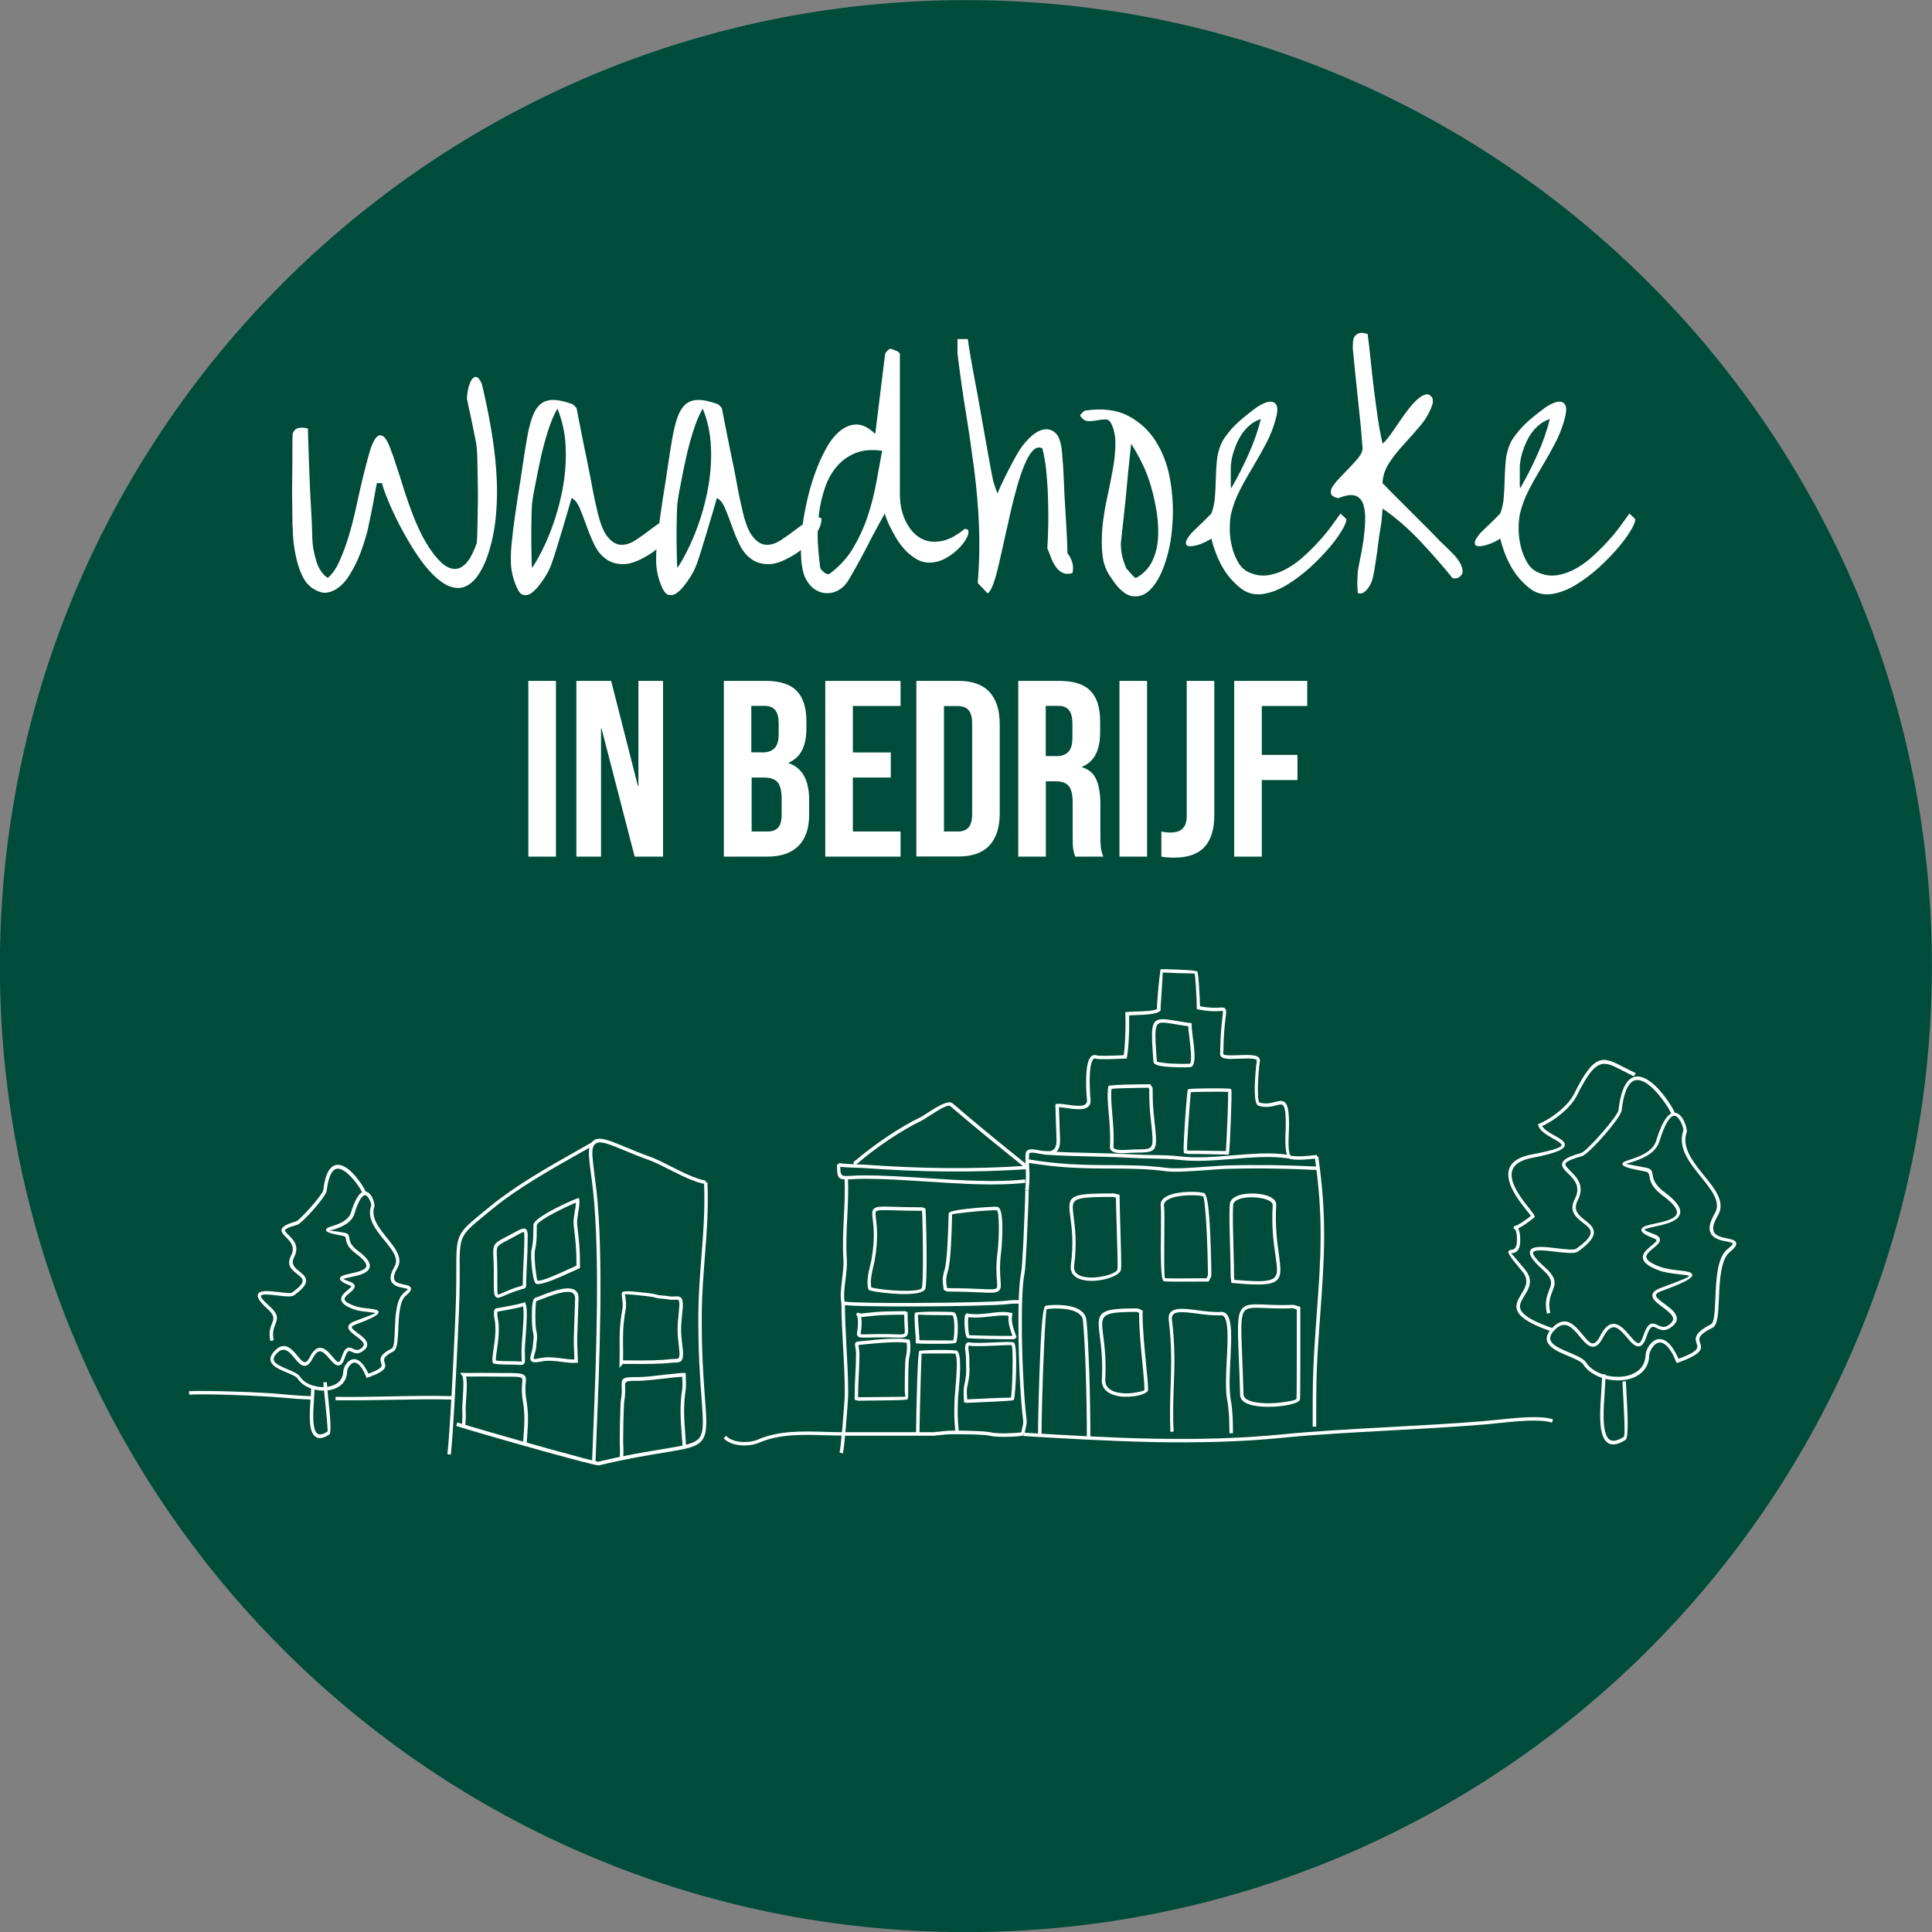
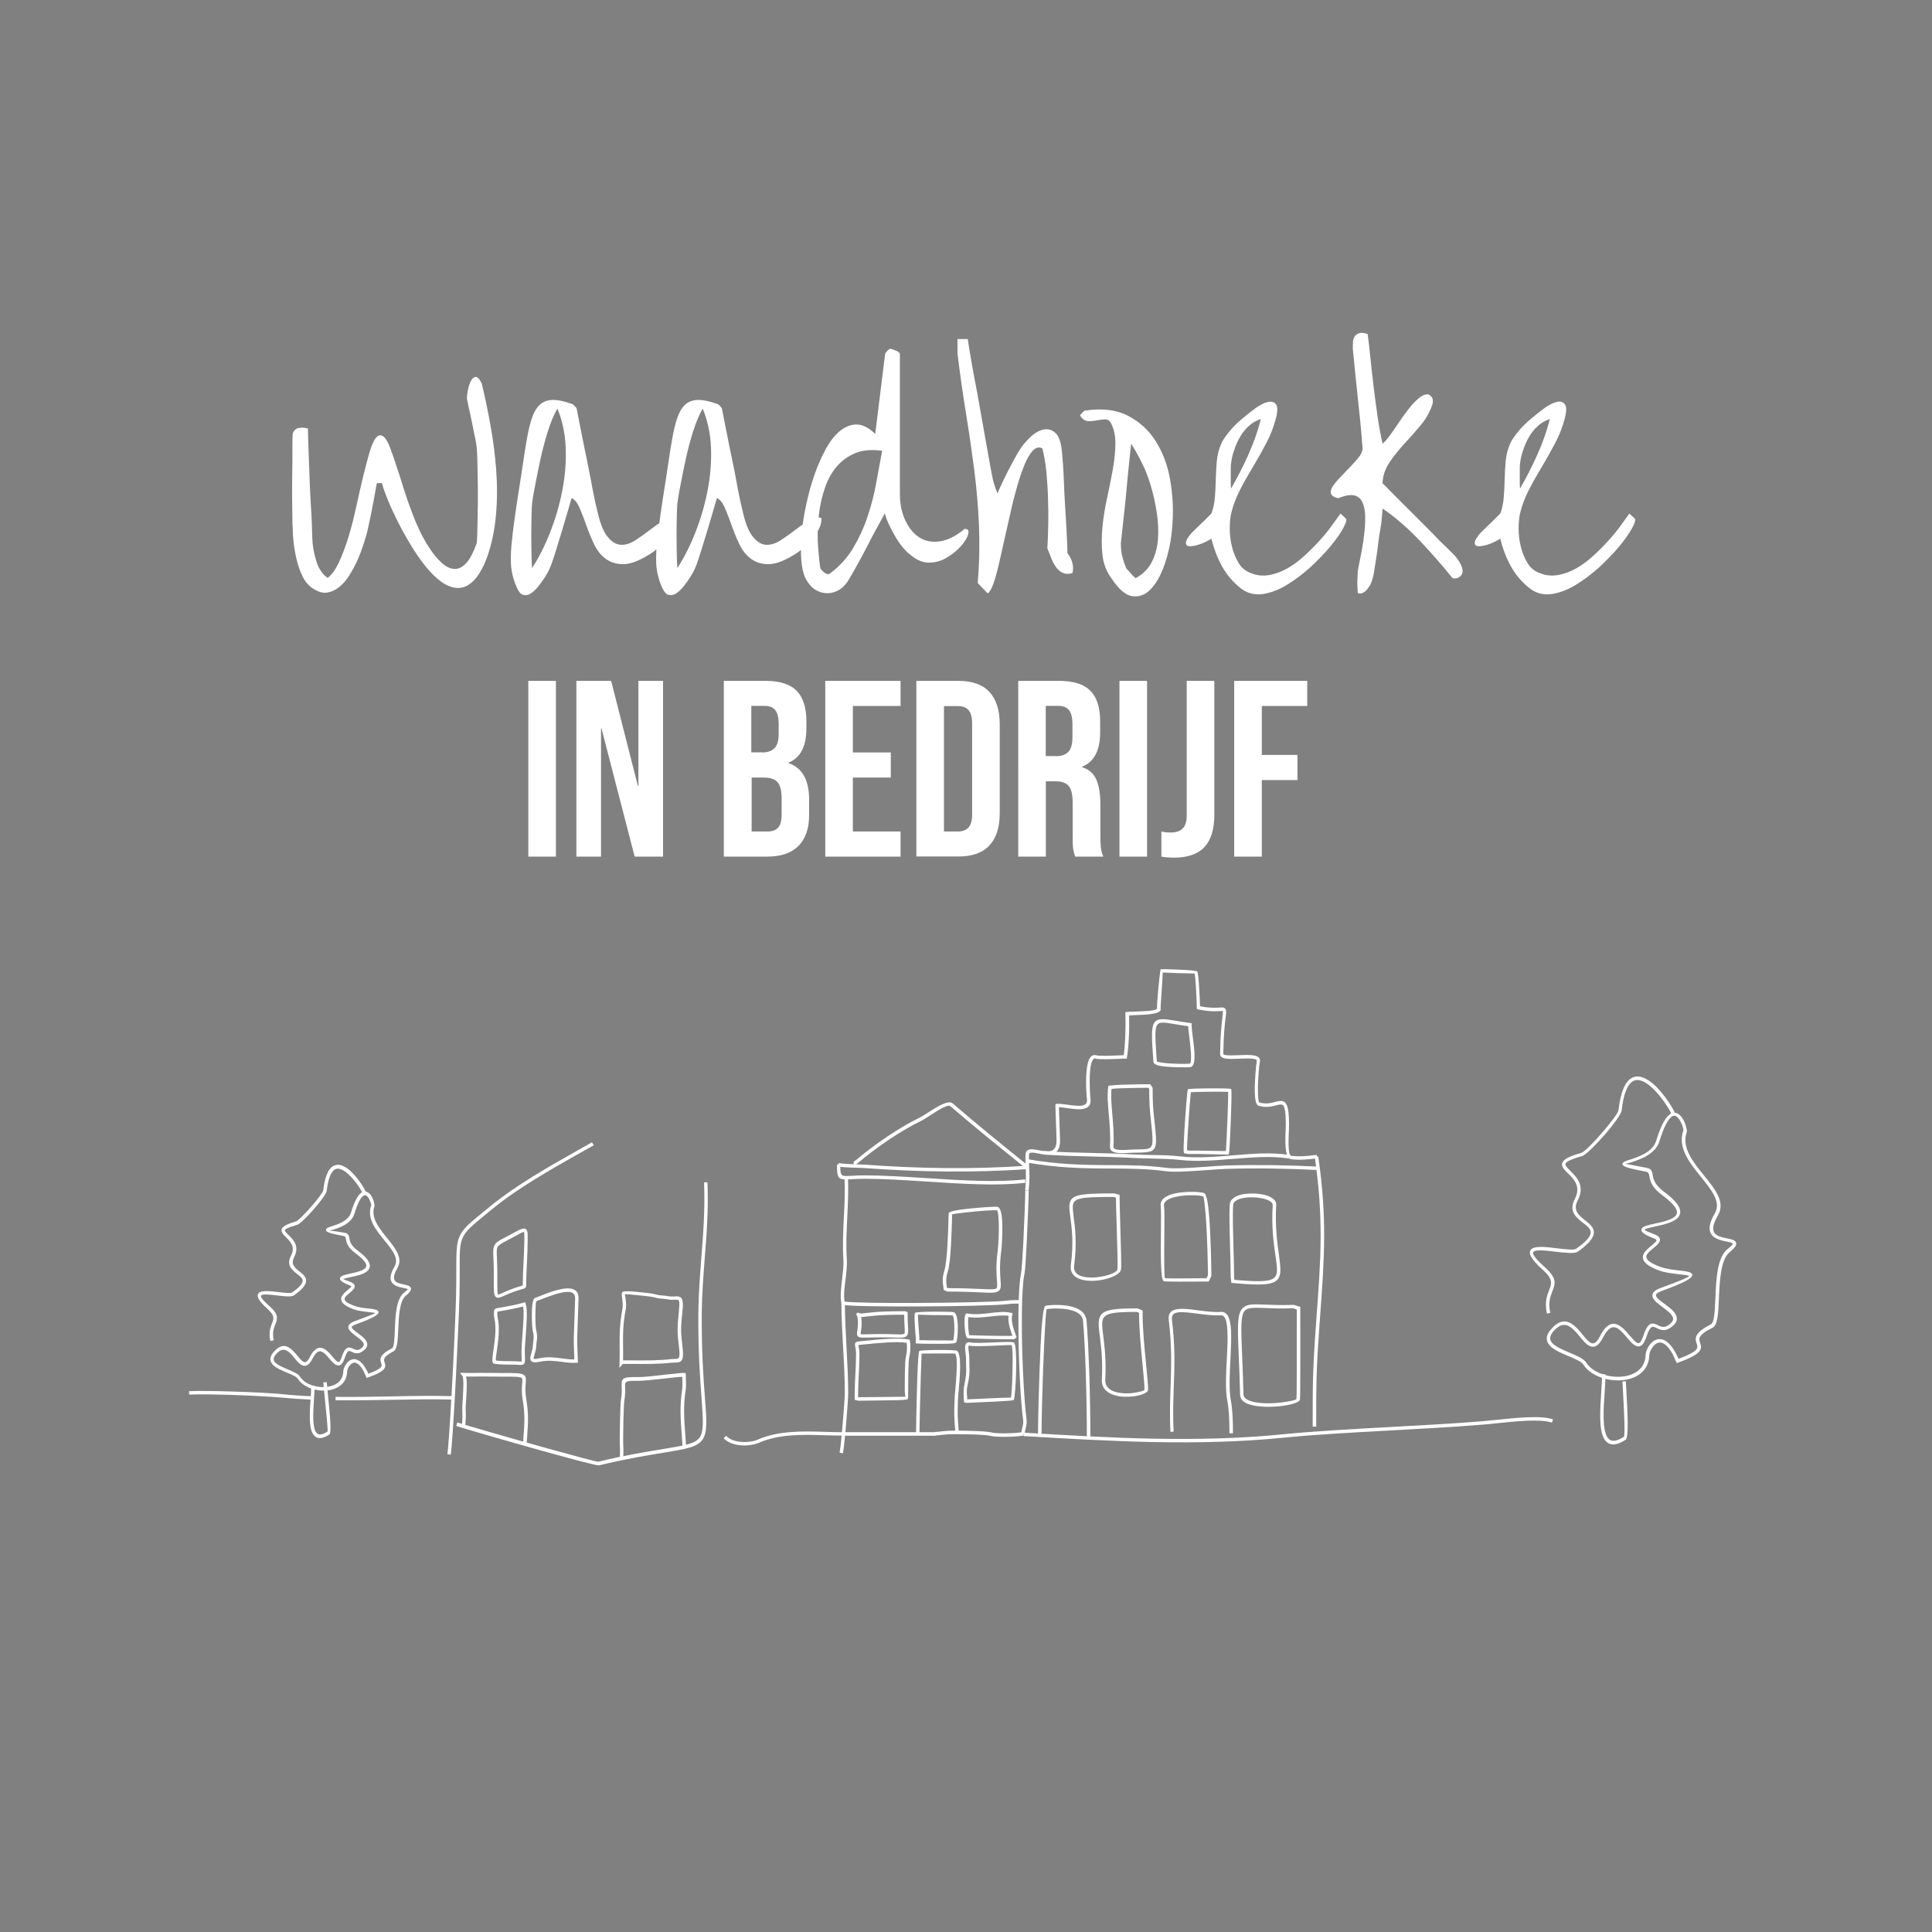
<svg xmlns="http://www.w3.org/2000/svg" version="1.1" id="Laag_1" x="0px" y="0px" viewBox="0 0 1700.8 1700.8" style="enable-background:new 0 0 1700.8 1700.8;" xml:space="preserve">
  <rect x="0" y="0" width="1700.8" height="1700.8" fill="#808080" stroke="none" />
  <style type="text/css">
	.st0{fill-rule:evenodd;clip-rule:evenodd;fill:#004C3A;}
	.st1{fill:#FFFFFF;}
</style>
-   <path class="st0" d="M850.3,0.1c469.7,0,850.4,380.7,850.4,850.4s-380.7,850.4-850.4,850.4S-0.1,1320.1-0.1,850.5  S380.7,0.1,850.3,0.1" />
  <g>
    <path class="st1" d="M1195.2,504.5c0.2-2.7,0.9-6.6,2-11.7c1.1-5.1,2.1-10.6,3-16.4c0.8-5.8,1.4-11.7,1.6-17.5   c0.2-5.8-0.3-10.7-1.6-14.7s-3.6-6.6-7-7.8c-3.4-1.2-8.5-0.5-15.1,2.2c-3.7-0.8-5.9-2.2-6.4-4.1c-0.5-1.9,0-4,1.6-6.4   c1.6-2.4,3.7-5,6.4-7.8c2.7-2.8,5.5-5.7,8.4-8.7c2.9-3,5.5-5.9,7.8-8.7c2.3-2.8,3.5-5.6,3.7-8.3c-0.2-1.2-0.5-4.2-0.8-8.7   c-0.3-4.6-0.8-9.8-1.4-15.8c-0.6-5.9-1.3-12.3-2-19c-0.7-6.8-1.4-13.2-2-19.2c-0.6-6-1.1-11.3-1.6-15.9c-0.4-4.6-0.7-7.6-0.9-9.1   c0-2.3,0.1-4.4,0.2-6.2s0.7-3.5,1.7-4.8c1-1.4,2.4-2.2,4.2-2.7c1.8-0.4,4.1-0.1,7,0.9c0.8,6.2,1.7,13.5,2.5,21.7   c0.8,8.2,1.8,16.6,2.8,25.1c1,8.5,2.2,17.1,3.4,25.6c1.2,8.5,2.7,16.5,4.4,24c1.7-1.2,3.7-3.5,6.1-6.7c2.4-3.2,4.9-6.9,7.6-10.9   c2.7-4.1,5.6-8.1,8.6-12c3-4,5.9-7.1,8.6-9.5c2.7-2.4,5.2-3.8,7.5-4.2c2.3-0.4,4.2,0.8,5.6,3.7c0.2,0.4,0.3,1.1,0.3,2.2   c0,1-0.1,1.9-0.3,2.5c-2.1,6.7-5.5,12.8-10.3,18.6c-4.8,5.7-9.7,11.3-14.7,16.7c-5,5.4-9.4,10.9-13.1,16.5   c-3.7,5.6-5.7,11.7-5.9,18.1c1.5,1.2,3.7,3.5,6.9,6.9l21.8,21.8c4.2,4.2,8.1,8.1,11.9,11.9c3.7,3.7,7,7.1,9.7,10l6.9,6.6   c0.8,0.8,2.4,2.4,4.7,4.7s4.3,4.8,5.9,7.5c1.7,2.7,2.5,5.3,2.7,7.8c0.1,2.5-1.4,4.6-4.5,6.2c-0.4,0.2-1.1,0.3-2.2,0.3   c-1,0-1.8-0.1-2.2-0.3c-8.5-10.6-18-21.4-28.4-32.5c-10.4-11-21.4-20.6-33.1-28.7c-0.2,1.5-0.4,3.8-0.6,7   c-0.2,3.2-0.7,6.9-1.4,10.9c-0.7,4.1-1.4,8.3-1.9,12.8c-0.5,4.5-1.1,8.7-1.7,12.6c-0.6,4-1.2,7.5-1.7,10.8c-0.5,3.2-1,5.6-1.4,7   c-0.2,1-0.7,2.4-1.4,4.2c-0.7,1.8-1.7,3.5-3,5.1c-1.2,1.7-2.6,2.9-4.1,3.7c-1.5,0.8-3,0.9-4.7,0.3c0-0.8-0.1-2-0.2-3.6   c-0.1-1.6-0.2-3.3-0.2-5.1c0-1.9,0.1-3.6,0.2-5.3C1195.2,506.6,1195.2,505.3,1195.2,504.5 M1083.8,407.7c-0.2,1-0.3,2.6-0.3,4.7   c0,2.1,0,4.3,0,6.6s0,4.5,0,6.6c0,2.1,0.1,3.5,0.3,4.4c5.4-9.4,10.5-19.2,15.1-29.6c4.7-10.4,8.4-20.9,11.1-31.5   c-4,1.2-7.5,3.3-10.6,6.1c-3.1,2.8-5.7,6-7.8,9.7c-2.1,3.6-3.8,7.5-5.1,11.5C1085.1,400.1,1084.2,404,1083.8,407.7z M1092.3,517.9   c-7.1-5.6-12.6-12.2-16.7-19.7c-4.1-7.5-7.1-15.5-9.2-24c-1.2,0.8-2.9,1.7-4.8,2.7c-2,0.9-4,1.8-6.1,2.5c-2.1,0.7-4.2,1.2-6.2,1.4   c-2.1,0.2-3.5,0-4.4-0.6c-0.8-0.6-1.1-1.7-0.8-3.3c0.3-1.6,1.8-4,4.5-7.3c0.4-0.4,1.5-1.5,3.3-3.3c1.8-1.8,3.7-3.6,5.8-5.6   c2.1-2,4-3.8,5.6-5.5c1.7-1.7,2.7-2.7,3.1-3.1c1.7-4.4,2.7-9.1,3.1-14.2c0.4-5.1,0.7-10.4,0.8-15.8c0.1-5.4,0.4-10.8,0.9-16.2   c0.5-5.4,1.8-10.5,3.9-15.3c1-2.5,3.2-5.8,6.4-9.8c3.2-4.1,7-7.9,11.2-11.5c4.3-3.6,8.5-7,12.6-10c4.2-3,7.9-4.8,11.1-5.5   c3.2-0.6,5.6,0.2,7,2.3c1.5,2.2,1.4,6.4-0.3,12.6c-1.9,7.3-4.7,14.5-8.4,21.5c-3.7,7.1-7.6,14-11.7,20.8   c-4.1,6.8-7.9,13.5-11.4,20.3c-3.5,6.8-6.1,13.7-7.8,20.8c-0.8,3.7-1.2,8.2-1.2,13.4c0,5.2,0.6,10.4,1.9,15.6   c1.2,5.2,3.2,10,5.8,14.4c2.6,4.4,6.3,7.4,11.1,9.1c5.2,2.1,10.6,2.6,16.1,1.6s10.8-3,15.9-5.9s10-6.5,14.7-10.8   c4.7-4.3,9.1-8.7,13.3-13.3c4.2-4.6,7.8-9,10.9-13.3c3.1-4.3,5.7-7.9,7.8-10.8l4.7,4.4c1,0.8,0.3,3.6-2.3,8.4   c-2.6,4.8-6.4,10.2-11.4,16.2c-5,6-10.9,12.1-17.6,18.3c-6.8,6.1-13.7,11.3-20.8,15.6c-7.1,4.3-14.1,6.9-21.2,8   C1104.2,523.9,1097.9,522.3,1092.3,517.9z M991.4,500.1c0.2,0.4,0.7,1,1.6,1.9c0.8,0.8,1.7,1.8,2.5,2.8c0.8,1,1.7,1.9,2.5,2.7   c0.8,0.7,1.5,1.2,1.9,1.4c6.4-3.5,11.2-8.3,14.2-14.4c3-6,4.8-12.7,5.3-20.1c0.5-7.4,0.2-15.2-1.1-23.4s-3-16.1-5.3-23.7   c-2.3-7.6-5-14.6-8.3-20.9c-3.2-6.3-6.2-11.6-8.9-15.8c-0.2,2.3-0.6,5.7-1.1,10.1c-0.5,4.5-1,9.6-1.6,15.4   c-0.5,5.8-1.1,11.9-1.7,18.3c-0.6,6.3-1.2,12.4-1.9,18.3c-0.6,5.8-1.2,11-1.7,15.6c-0.5,4.6-0.9,7.9-1.1,10c0,1.7,0.1,3.6,0.3,5.8   c0.2,2.2,0.6,4.3,1.1,6.2c0.5,2,1.1,3.8,1.7,5.6C990.5,497.7,991,499.1,991.4,500.1z M978.3,508.9c-4.4-6-7-12.9-7.8-20.6   c-0.8-7.7-0.8-15.8,0-24.2c0.8-8.4,2.2-17,4.1-25.6c1.9-8.6,3.5-17,5-25c1.5-8,2.2-15.5,2.3-22.5c0.1-7-1.1-13-3.6-17.9   c-1.2-2.7-3.1-4-5.5-3.9c-2.4,0.1-4.9,0.4-7.5,0.9c-2.6,0.5-5.1,0.7-7.6,0.6c-2.5-0.1-4.8-1.7-6.9-4.8c0.2-0.6,0.8-1.5,1.9-2.5   c1-1,1.8-1.7,2.2-1.9c15.2-2.3,27.9-0.8,38.1,4.5c10.2,5.3,18.4,12.8,24.5,22.5c6.1,9.7,10.3,20.8,12.5,33.2   c2.2,12.5,3,24.9,2.3,37.1c-0.6,12.3-2.5,23.7-5.8,34.2c-3.2,10.5-7.3,18.6-12.2,24.3c-4.9,5.7-10.5,8.3-16.7,7.6   C991.4,524.5,985,519.1,978.3,508.9z M860.7,513.2c1.5-17.9,1.8-35,1.1-51.2c-0.7-16.2-2.1-32.5-4.2-48.7   c-2.1-16.2-4.5-32.7-7.2-49.3c-2.7-16.6-5.2-34.2-7.5-52.7c0-0.4,0-1.2,0-2.5c0-1.2,0-2.5,0-3.9c0-1.4,0-2.7,0-3.9   c0-1.2,0-2.1,0-2.5h9.1c0.4,3.1,1.1,7.9,2.2,14.2s2.3,13.6,3.9,21.7s3.1,16.6,4.7,25.6c1.6,8.9,3.1,17.4,4.5,25.4   c1.5,8,2.8,15.2,3.9,21.7c1.1,6.4,2,11.1,2.7,14c0,0.6,0.2,1.6,0.6,2.8c0.4,1.2,0.8,2.5,1.2,3.9c0.4,1.4,0.9,2.7,1.4,3.9   c0.5,1.2,0.9,2.2,1.1,2.8c0.4-1.5,1.4-3.8,3-7.2c1.6-3.3,3.3-6.9,5.1-10.6c1.9-3.7,3.7-7.2,5.5-10.5c1.8-3.2,3.1-5.6,3.9-7   c2.7-4.8,6.1-9.3,10.3-13.4c4.2-4.2,8.3-6.7,12.3-7.6c4.1-0.9,7.7,0.1,10.9,3c3.2,2.9,5.1,8.9,5.8,18.1c0.2,2.1,0.5,5.4,0.8,10   c0.3,4.6,0.6,9.8,0.8,15.6c0.2,5.8,0.5,11.9,0.9,18.3c0.4,6.3,0.8,12.4,1.1,18.3c0.3,5.8,0.6,11,0.8,15.4c0.2,4.5,0.3,7.9,0.3,10.1   c1.9,2.3,3.3,5,4.2,8.1c0.9,3.1,1,6.2,0.2,9.4c-3.3,1-6.2,0.9-8.7-0.3c-2.5-1.2-4.6-3.1-6.2-5.6c-1.7-2.5-3.1-5.3-4.2-8.3   c-1.1-3-2.1-5.6-3-7.6c0.4-6.5,0.7-13.4,0.8-20.9c0.1-7.5,0.1-15.1-0.2-22.8c-0.2-7.7-0.7-15.3-1.4-22.9s-1.9-14.7-3.6-21.4   c-2.9-1.5-5.7-0.8-8.3,1.9c-2.6,2.7-5,6.8-7.3,12.3c-2.3,5.5-4.5,12-6.6,19.3c-2.1,7.4-4.1,15.1-5.9,23.3   c-1.9,8.1-3.7,16.2-5.5,24.3c-1.8,8.1-3.4,15.5-5,22.2c-1.6,6.7-3.1,12.1-4.7,16.4c-1.6,4.3-3.2,6.9-4.8,8L860.7,513.2z    M722.1,500.1c0.2,0.4,0.6,1,1.2,1.7c0.6,0.7,1.4,1.5,2.3,2.2s1.9,1.2,2.8,1.4c0.9,0.2,1.8-0.1,2.7-0.9c8.3-6.2,15-13.7,20.1-22.3   c5.1-8.6,9.3-17.7,12.5-27.3c3.2-9.6,5.8-19.4,7.6-29.5c1.9-10.1,3.6-19.6,5.3-28.6c-9.2-1.2-17-0.6-23.4,2   c-6.4,2.6-11.9,6.5-16.4,11.7c-4.5,5.2-8,11.4-10.5,18.7c-2.5,7.3-4.3,14.9-5.3,22.9c-1,8-1.4,16.2-1.1,24.5   C720.4,485,721.1,492.8,722.1,500.1z M709,508.9c-1.9-4-3.1-9.3-3.6-15.9c-0.5-6.7-0.4-14.2,0.3-22.6c0.7-8.4,2.1-17.3,4.1-26.5   c2-9.3,4.4-18,7.3-26.2c2.9-8.2,6.2-15.8,10-22.6c3.7-6.9,8-12.2,12.6-15.9c4.7-3.7,9.6-5.6,14.7-5.5c5.1,0.1,10.5,2.9,16.1,8.3   l8.7-70.5c0.2-0.6,0.9-1.5,2-2.7c1.1-1.1,1.9-1.7,2.3-1.7c0.8,0,1.7,0.2,2.7,0.6c0.9,0.4,1.9,0.8,2.8,1.1c0.9,0.3,1.7,0.8,2.3,1.4   c0.6,0.6,0.9,1,0.9,1.2v123.3c0,9.2,1.7,17.1,5,23.9c3.3,6.8,7.5,11.7,12.6,14.8c5.1,3.1,11.1,4.2,17.9,3.1c6.9-1,14-4.7,21.5-10.9   c2.5,0,3.6,1,3.4,3.1c-0.2,2.1-1.2,4.5-3,7.3c-1.8,2.8-4.3,5.7-7.6,8.7c-3.3,3-7,5.5-10.9,7.5c-4,2-8.2,3-12.6,3.1   c-4.5,0.1-8.8-1.2-13-3.9c-3.5-2.3-6.7-4.9-9.4-8c-2.7-3-5.1-6.3-7.2-9.8c-2.1-3.5-4-7.1-5.8-10.8c-1.8-3.6-3.2-7.2-4.2-10.8   c-0.8,1.5-2,3.6-3.6,6.6c-1.6,2.9-3.4,6.3-5.5,10.1c-2.1,3.8-4.2,7.8-6.2,11.9c-2.1,4.1-4.2,8-6.2,11.7c-2.1,3.7-4,7.1-5.6,10.1   c-1.7,3-2.9,5.1-3.7,6.4c-2.5,4.6-5.5,8-8.9,10.1c-3.4,2.2-7.1,3.3-10.9,3.3c-3.8,0-7.5-1.1-10.9-3.3   C714.2,516.8,711.3,513.4,709,508.9z M596.3,443.3c-0.2,2.1-0.4,5.8-0.5,11.2c-0.1,5.4-0.2,11.1-0.2,17c0,5.9,0.1,11.7,0.2,17.2   c0.1,5.5,0.3,9.3,0.5,11.4c5.8-8.9,11.1-19.3,15.8-31.2c4.7-11.9,8.3-24.2,10.8-37c2.5-12.8,3.5-25.4,3-37.9   c-0.5-12.5-3-23.9-7.3-34.3c-3.1,5.4-5.9,12.1-8.4,20c-2.5,7.9-4.6,15.9-6.4,24c-1.8,8.1-3.3,15.8-4.7,23.1   C597.6,434.1,596.8,439.6,596.3,443.3z M583.2,517.9c-3.3-7.1-5.1-14.3-5.5-21.5c-0.3-7.3,0.1-14.7,1.1-22.2   c0.2-2.5,0.6-6.1,1.2-10.8c0.6-4.7,1.4-9.9,2.2-15.6c0.8-5.7,1.8-11.8,2.8-18.3c1-6.5,2-12.5,2.8-18.3c0.8-5.7,1.6-10.8,2.3-15.1   c0.7-4.4,1.3-7.7,1.7-10c1.2-7.1,2.7-13.1,4.4-18.1c1.7-5,3.9-8.8,6.7-11.5c2.8-2.7,6.4-4.2,10.9-4.4c4.5-0.2,10.2,0.9,17.3,3.4   c0.8,0.2,1.8,0.9,2.8,2c1,1.1,1.6,1.8,1.6,2c0.4,2.3,1.1,5.7,2,10.3c0.9,4.6,2,9.8,3.1,15.6c1.1,5.8,2.4,11.9,3.7,18.1   c1.4,6.2,2.5,12.3,3.6,18.1c1,5.8,2,11,3,15.6c0.9,4.6,1.7,8,2.3,10.3c2.5,11.9,5.6,20.1,9.4,24.8c3.7,4.7,7.7,7.1,11.9,7.3   c4.2,0.2,8.5-1.2,13.1-4.2c4.6-3,9-6.2,13.3-9.5c4.3-3.3,8.4-6.1,12.3-8.4c4-2.3,7.3-2.7,10-1.2c0,3.1-0.7,6.2-2.2,9.2   c-1.5,3-3.3,5.8-5.5,8.4c-2.2,2.6-4.5,5-7,7.3c-2.5,2.3-4.8,4.2-6.9,5.6c-9.6,6.2-17.5,9.5-23.7,9.8c-6.2,0.3-11.6-1.1-16.1-4.2   c-4.5-3.1-8.1-7.5-10.8-13.1c-2.7-5.6-5-11.3-7-17c-2-5.7-4-10.8-5.9-15.3c-2-4.5-4.3-7.3-7-8.6c-0.6,2.3-1.7,6.1-3.3,11.4   c-1.6,5.3-3.3,11-5.1,17.2c-1.9,6.1-3.6,11.9-5.3,17.3c-1.7,5.4-2.9,9.2-3.7,11.2c-0.2,0.8-0.8,2.4-1.9,4.8c-1,2.4-2.4,5-4.2,7.8   c-1.8,2.8-3.7,5.5-5.8,8.1c-2.1,2.6-4.2,4.6-6.4,6.1c-2.2,1.5-4.4,1.9-6.6,1.4C586.8,523.5,584.9,521.4,583.2,517.9z M468.4,443.3   c-0.2,2.1-0.4,5.8-0.5,11.2c-0.1,5.4-0.2,11.1-0.2,17c0,5.9,0.1,11.7,0.2,17.2c0.1,5.5,0.3,9.3,0.5,11.4   c5.8-8.9,11.1-19.3,15.8-31.2c4.7-11.9,8.3-24.2,10.8-37c2.5-12.8,3.5-25.4,3-37.9c-0.5-12.5-3-23.9-7.3-34.3   c-3.1,5.4-5.9,12.1-8.4,20c-2.5,7.9-4.6,15.9-6.4,24c-1.8,8.1-3.3,15.8-4.7,23.1C469.7,434.1,468.8,439.6,468.4,443.3z    M455.3,517.9c-3.3-7.1-5.1-14.3-5.5-21.5c-0.3-7.3,0.1-14.7,1.1-22.2c0.2-2.5,0.6-6.1,1.2-10.8c0.6-4.7,1.4-9.9,2.2-15.6   c0.8-5.7,1.8-11.8,2.8-18.3c1-6.5,2-12.5,2.8-18.3c0.8-5.7,1.6-10.8,2.3-15.1c0.7-4.4,1.3-7.7,1.7-10c1.2-7.1,2.7-13.1,4.4-18.1   c1.7-5,3.9-8.8,6.7-11.5c2.8-2.7,6.4-4.2,10.9-4.4c4.5-0.2,10.2,0.9,17.3,3.4c0.8,0.2,1.8,0.9,2.8,2c1,1.1,1.6,1.8,1.6,2   c0.4,2.3,1.1,5.7,2,10.3s2,9.8,3.1,15.6c1.1,5.8,2.4,11.9,3.7,18.1s2.5,12.3,3.6,18.1c1,5.8,2,11,3,15.6c0.9,4.6,1.7,8,2.3,10.3   c2.5,11.9,5.6,20.1,9.4,24.8c3.7,4.7,7.7,7.1,11.9,7.3c4.2,0.2,8.5-1.2,13.1-4.2c4.6-3,9-6.2,13.3-9.5c4.3-3.3,8.4-6.1,12.3-8.4   s7.3-2.7,10-1.2c0,3.1-0.7,6.2-2.2,9.2c-1.5,3-3.3,5.8-5.5,8.4c-2.2,2.6-4.5,5-7,7.3c-2.5,2.3-4.8,4.2-6.9,5.6   c-9.6,6.2-17.5,9.5-23.7,9.8c-6.2,0.3-11.6-1.1-16.1-4.2c-4.5-3.1-8.1-7.5-10.8-13.1c-2.7-5.6-5-11.3-7-17c-2-5.7-4-10.8-5.9-15.3   c-2-4.5-4.3-7.3-7-8.6c-0.6,2.3-1.7,6.1-3.3,11.4c-1.6,5.3-3.3,11-5.1,17.2c-1.9,6.1-3.6,11.9-5.3,17.3c-1.7,5.4-2.9,9.2-3.7,11.2   c-0.2,0.8-0.8,2.4-1.9,4.8c-1,2.4-2.4,5-4.2,7.8c-1.8,2.8-3.7,5.5-5.8,8.1c-2.1,2.6-4.2,4.6-6.4,6.1s-4.4,1.9-6.6,1.4   C458.9,523.5,456.9,521.4,455.3,517.9z M275.2,517.9c-3.7-2.5-6.7-6-8.9-10.6c-2.2-4.6-3.9-9.4-5.1-14.4c-1.2-5-2.1-10-2.7-15   c-0.5-5-0.8-9.2-0.8-12.5c-0.2-2.1-0.3-5.3-0.3-9.7c0-4.4-0.1-9.4-0.2-15c-0.1-5.6-0.1-11.4,0-17.3c0.1-5.9,0.2-11.6,0.2-17v-15   c0-4.6,0.1-7.8,0.3-9.7c1-2.9,2.9-4.6,5.6-5c2.7-0.4,5.3-0.2,7.8,0.6c0,2.7,0.1,6.7,0.3,11.9c0.2,5.2,0.4,11.1,0.6,17.8   c0.2,6.7,0.5,13.6,0.8,20.9c0.3,7.3,0.7,14.2,1.1,20.8c0.4,6.6,0.7,12.5,0.8,17.8c0.1,5.3,0.3,9.2,0.5,11.7   c0.2,2.3,0.6,4.9,1.2,7.8c0.6,2.9,1.4,5.8,2.3,8.7s2.2,5.6,3.9,8.1c1.7,2.5,3.6,4.5,5.9,5.9c3.7-2.9,7.1-7.6,10.1-14.2   c3-6.6,5.8-13.9,8.3-22.2c2.5-8.2,4.7-17,6.7-26.2c2-9.3,4-17.9,5.9-25.9c2-8,3.8-15.1,5.6-21.4c1.8-6.2,3.7-10.7,5.8-13.3   c2.1-2.6,4.3-3,6.7-1.2c2.4,1.8,4.9,6.7,7.6,14.8c0.4,0.8,1,2.6,1.9,5.3c0.8,2.7,1.9,5.9,3.1,9.5c1.2,3.6,2.5,7.5,3.7,11.5   c1.2,4.1,2.5,7.9,3.7,11.5s2.3,6.8,3.3,9.4c0.9,2.6,1.6,4.4,2,5.5c1.7,4.6,3.8,9.6,6.4,15.1c2.6,5.5,5.6,10.8,8.9,15.8   c3.3,5,6.8,9.2,10.3,12.5c3.5,3.3,7.1,5.2,10.8,5.6c3.6,0.4,7.2-1.1,10.6-4.5c3.4-3.4,6.7-9.5,9.8-18.3c0.2-2.1,0.4-5.3,0.5-9.5   c0.1-4.3,0.2-9.2,0.3-14.8c0.1-5.6,0.2-11.4,0.2-17.5c0-6-0.1-11.8-0.2-17.3c-0.1-5.5-0.2-10.4-0.3-14.7c-0.1-4.3-0.3-7.5-0.5-9.8   c0-1-0.4-3.6-1.2-7.8c-0.8-4.2-1.8-8.7-2.8-13.7c-1-5-2-9.6-3-13.9c-0.9-4.3-1.5-7-1.7-8.3c0-1.5,0.3-3.7,0.8-6.7   c0.5-3,1.4-5.7,2.5-8.1c1.1-2.4,2.5-3.7,4.2-4.1c1.7-0.3,3.5,1.6,5.6,5.8c2.7,11.2,5.3,23.4,7.6,36.4c2.4,13,4.1,26.2,5.1,39.6   c1,13.4,1,26.7-0.2,39.9c-1.1,13.2-3.8,25.7-8,37.6c-3.7,9.6-7.8,16.4-12.2,20.6c-4.4,4.2-8.9,6.1-13.7,5.9   c-4.8-0.2-9.6-2.1-14.4-5.6c-4.8-3.5-9.4-8.1-13.9-13.7c-4.5-5.6-8.8-11.9-13-18.9c-4.2-7-8-13.8-11.4-20.6   c-3.4-6.8-6.3-13.1-8.7-19c-2.4-5.9-4.1-10.8-5.1-14.5h-4.4c-0.4,1.7-1,4.6-1.7,8.9c-0.7,4.3-1.6,8.7-2.5,13.4s-1.8,9.1-2.7,13.1   c-0.8,4.1-1.5,6.9-1.9,8.6c-0.8,2.9-1.9,6.5-3.3,10.8c-1.4,4.3-3.1,8.7-5.1,13.3c-2.1,4.6-4.5,9-7.2,13.3   c-2.7,4.3-5.7,7.7-9.1,10.3c-3.3,2.6-6.9,4.2-10.8,4.7C284.3,522.3,280,521,275.2,517.9z" />
    <path class="st1" d="M1338.2,407.7c-0.2,1-0.3,2.6-0.3,4.7c0,2.1,0,4.3,0,6.6s0,4.5,0,6.6c0,2.1,0.1,3.5,0.3,4.4   c5.4-9.4,10.5-19.2,15.1-29.6c4.7-10.4,8.4-20.9,11.1-31.5c-4,1.2-7.5,3.3-10.6,6.1c-3.1,2.8-5.7,6-7.8,9.7   c-2.1,3.6-3.8,7.5-5.1,11.5C1339.5,400.1,1338.6,404,1338.2,407.7 M1346.6,517.9c-7.1-5.6-12.6-12.2-16.7-19.7   c-4.1-7.5-7.1-15.5-9.2-24c-1.2,0.8-2.9,1.7-4.8,2.7c-2,0.9-4,1.8-6.1,2.5c-2.1,0.7-4.2,1.2-6.2,1.4c-2.1,0.2-3.5,0-4.4-0.6   c-0.8-0.6-1.1-1.7-0.8-3.3c0.3-1.6,1.8-4,4.5-7.3c0.4-0.4,1.5-1.5,3.3-3.3c1.8-1.8,3.7-3.6,5.8-5.6c2.1-2,4-3.8,5.6-5.5   s2.7-2.7,3.1-3.1c1.7-4.4,2.7-9.1,3.1-14.2c0.4-5.1,0.7-10.4,0.8-15.8c0.1-5.4,0.4-10.8,0.9-16.2c0.5-5.4,1.8-10.5,3.9-15.3   c1-2.5,3.2-5.8,6.4-9.8c3.2-4.1,7-7.9,11.2-11.5c4.3-3.6,8.5-7,12.6-10c4.2-3,7.9-4.8,11.1-5.5s5.6,0.2,7,2.3   c1.5,2.2,1.4,6.4-0.3,12.6c-1.9,7.3-4.7,14.5-8.4,21.5c-3.7,7.1-7.6,14-11.7,20.8c-4.1,6.8-7.9,13.5-11.4,20.3   c-3.5,6.8-6.1,13.7-7.8,20.8c-0.8,3.7-1.2,8.2-1.2,13.4c0,5.2,0.6,10.4,1.9,15.6c1.2,5.2,3.2,10,5.8,14.4c2.6,4.4,6.3,7.4,11.1,9.1   c5.2,2.1,10.6,2.6,16.1,1.6c5.5-1,10.8-3,15.9-5.9s10-6.5,14.7-10.8c4.7-4.3,9.1-8.7,13.3-13.3c4.2-4.6,7.8-9,10.9-13.3   c3.1-4.3,5.7-7.9,7.8-10.8l4.7,4.4c1,0.8,0.3,3.6-2.3,8.4c-2.6,4.8-6.4,10.2-11.4,16.2c-5,6-10.9,12.1-17.6,18.3   c-6.8,6.1-13.7,11.3-20.8,15.6c-7.1,4.3-14.1,6.9-21.2,8C1358.6,523.9,1352.2,522.3,1346.6,517.9z" />
  </g>
  <path class="st1" d="M1086.5,599.4h64.3v22.1h-40v43.1h31.4v22.1h-31.4v67.4h-24.3V599.4z M1033.7,755c-4.4,0-8.2-0.3-11.3-0.9V732  c2.4,0.6,5,0.9,8,0.9c4.9,0,8.5-1.2,10.8-3.6c2.4-2.4,3.5-6.2,3.5-11.2V599.4h24.3v118c0,12.7-2.9,22.1-8.7,28.3  S1045.6,755,1033.7,755z M985.5,599.4h24.3v154.7h-24.3V599.4z M929.6,665.7c4.9,0,8.5-1.3,10.9-3.8s3.6-6.7,3.6-12.6v-11.9  c0-5.6-1-9.7-3-12.2c-2-2.5-5.1-3.8-9.4-3.8h-11.1v44.2H929.6z M896.5,599.4h36c12.5,0,21.7,2.9,27.4,8.7c5.7,5.8,8.6,14.8,8.6,26.9  v9.5c0,16.1-5.3,26.2-15.9,30.5v0.4c5.9,1.8,10.1,5.4,12.5,10.8c2.4,5.5,3.6,12.7,3.6,21.9v27.2c0,4.4,0.1,8,0.4,10.7  c0.3,2.7,1,5.4,2.2,8.1h-24.8c-0.9-2.5-1.5-4.9-1.8-7.1c-0.3-2.2-0.4-6.2-0.4-11.9v-28.3c0-7.1-1.1-12-3.4-14.8  c-2.3-2.8-6.2-4.2-11.8-4.2h-8.4v66.3h-24.3V599.4z M843.4,732c4,0,7-1.2,9.2-3.5c2.1-2.4,3.2-6.2,3.2-11.5v-80.4  c0-5.3-1.1-9.1-3.2-11.5c-2.1-2.4-5.2-3.5-9.2-3.5H831V732H843.4z M806.7,599.4h37.1c12.1,0,21.1,3.2,27.2,9.7  c6,6.5,9.1,16,9.1,28.5v78.2c0,12.5-3,22-9.1,28.5c-6,6.5-15.1,9.7-27.2,9.7h-37.1V599.4z M726.5,599.4h66.3v22.1h-42v40.9h33.4  v22.1h-33.4V732h42v22.1h-66.3V599.4z M675.5,732c4.3,0,7.4-1.1,9.5-3.4c2.1-2.3,3.1-6.2,3.1-11.8v-13.5c0-7.1-1.2-12-3.6-14.7  c-2.4-2.7-6.4-4.1-12-4.1h-10.8V732H675.5z M671,662.4c4.9,0,8.5-1.3,10.9-3.8c2.4-2.5,3.6-6.7,3.6-12.6v-8.6c0-5.6-1-9.7-3-12.2  c-2-2.5-5.1-3.8-9.4-3.8h-11.7v40.9H671z M637.2,599.4h36.7c12.5,0,21.7,2.9,27.4,8.7c5.7,5.8,8.6,14.8,8.6,26.9v6.2  c0,8-1.3,14.4-3.9,19.4c-2.6,5-6.5,8.6-11.8,10.8v0.4c12.1,4.1,18.1,14.9,18.1,32.3v13.3c0,11.9-3.1,21-9.4,27.3  c-6.3,6.3-15.4,9.4-27.5,9.4h-38.2V599.4z M507.5,599.4H538l23.6,92.6h0.4v-92.6h21.7v154.7h-25l-29.2-112.9h-0.4v112.9h-21.7V599.4  z M465.1,599.4h24.3v154.7h-24.3V599.4z" />
  <g>
    <path class="st1" d="M902.5,1047.7c0.9-9.1,0.7-15,0.4-20.3c-0.2-3.7-0.3-7.1-0.1-11.1c0.2-3.8,2.8-4.7,6.4-4.5   c1.6,0.1,3.5,0.4,5.5,0.8c2.6,0.5,5.4,1,7.8,1c4.3-0.1,7.7-2.1,7.6-9.9c0-2-0.4-12.3-0.7-20.4c-0.2-5.6-0.3-10-0.3-10.3l0.2-1.1   l1.1-0.1c2.3-0.3,5.7,0.2,9.3,0.7c4.1,0.6,8.6,1.2,12.1,0.9c3.2-0.4,5.5-1.7,5.1-5.4c-0.4-3.2-1.2-14.1-0.5-23.4   c0.3-4,0.8-7.8,1.8-10.5c1.1-3.3,2.9-5.3,5.5-5.3c0.5,0,0.9,0.1,1.4,0.2c2.8,0.9,15.5,0.3,22.2,0l1.9-0.1c0.7-4.2,1.1-9.4,1.3-14.8   c0.4-7.7,0.4-15.7,0.2-21.7l0-1.3l1.3-0.2c1.6-0.2,4.5-0.3,7.8-0.4c7.1-0.2,16.3-0.5,18.7-2.3c0-1.9,0.2-6,0.6-10.7   c0.7-10.3,2.4-24,2.6-24.1l0.2-0.1l0.2-0.1c0.2-0.1,7.9,0.1,15.5,0.4c7.9,0.3,15.8,0.9,16.4,1.7l0.1,0.1l0.1,0.2l0,0.1   c0.5,1.4,0.9,6,1.3,11.4c0.5,6.9,0.8,14.9,0.9,18.7c8.5,1.7,13.7,1.4,16.9,1.2c3.2-0.2,4.7-0.3,5.7,1.6c0.7,1.4,0.4,3.5-0.1,7.6   c-0.7,5.6-1.8,15.2-2,31.6c0,1,2.7,1.2,6.5,1.3c2.2,0,4.7-0.1,7.3-0.2c5-0.2,10-0.4,13.5,0.3c3.5,0.7,5.5,2.3,4.9,5.4   c-0.6,2.8-1.9,16.2-1.7,26.1c0.1,5.4,0.4,9.6,1.2,9.8c5.5,1.7,10.2,0.6,13.8-0.4c1.9-0.5,3.5-0.9,5-0.9c5,0,7.4,3.8,7.4,21.1   c0,0.7-0.1,2.1-0.1,3.9c-0.4,7.7-1.1,23,2,23.3c3.7,0.4,7.3,0.5,11.1,0.3c3.7-0.2,7.5-0.6,11.3-1.1l0.4,3   c-3.8,0.5-7.6,0.9-11.5,1.1c-3.9,0.2-7.7,0.2-11.5-0.3c-5.9-0.7-5.1-17.8-4.7-26.5c0.1-1.6,0.1-2.9,0.1-3.7c0-14.8-1.4-18-4.3-18   c-1.1,0-2.6,0.4-4.2,0.8c-4,1-9.1,2.3-15.5,0.3c-2.4-0.7-3.2-6.1-3.3-12.7c-0.1-10.1,1.2-23.8,1.8-26.7c0.2-0.9-0.8-1.5-2.5-1.8   c-3.1-0.6-8-0.4-12.8-0.2c-2.6,0.1-5.1,0.2-7.5,0.2c-5.5-0.1-9.5-0.9-9.5-4.3c0.2-16.6,1.3-26.3,2-32c0.4-3.6,0.6-5.4,0.4-5.9   c0-0.1-1,0-2.8,0.1c-3.5,0.2-9.3,0.5-18.9-1.5l-1.2-0.3v-1.2c0-2.9-0.4-12.1-0.9-19.8c-0.3-4.7-0.7-8.8-1.1-10.3   c-0.8-0.1-7.2-0.1-13.9-0.3c-6.4-0.3-12.6-0.5-14.1-0.6c-0.1,1.6-0.6,12.7-1.3,21.6c-0.4,5.7-0.7,10.3-0.6,10.8l0.2,0.7l-0.5,0.6   c-2.5,3.1-13.2,3.5-21.3,3.8c-2.4,0.1-4.6,0.2-6.1,0.3c0.1,5.9,0.1,13.4-0.3,20.5c-0.3,6-0.8,11.8-1.6,16.3l-0.2,1.2l-1.2,0   c-0.7,0-1.8,0.1-3.1,0.1c-7,0.3-19.9,0.9-23.3-0.1c-0.2-0.1-0.4-0.1-0.6-0.1c-1.1,0-1.9,1.2-2.6,3.2c-0.9,2.5-1.4,6-1.6,9.7   c-0.6,9.1,0.2,19.7,0.5,22.9c0.7,6-2.8,8.2-7.8,8.8c-3.8,0.4-8.6-0.3-12.8-0.9c-2.7-0.4-5.3-0.8-7.2-0.8c0.1,1.6,0.2,4.7,0.3,8.4   c0.3,8,0.6,18.3,0.7,20.4c0.2,10.3-4.7,12.9-10.6,13c-2.8,0-5.7-0.5-8.4-1c-1.9-0.4-3.6-0.7-5.1-0.8c-1.8-0.1-3.1,0.2-3.2,1.6   c-0.2,3.9-0.1,7.3,0.1,10.8c0.3,5.4,0.6,11.3-0.4,20.7L902.5,1047.7z" />
    <path class="st1" d="M905.6,1047.8c0,5.2-0.8,26.9-1.7,45.3c-0.7,13.5-1.4,25.2-1.9,27.5c-2.1,9.5-2.6,30.7-2.4,53.5   c0.4,29.2,2.2,61.1,4,74.4c0.5,3.8,0,6.1-0.6,8.5c-0.4,1.6-0.8,3.2-0.8,5.3l-3,0c0-2.5,0.5-4.2,0.9-5.9c0.5-2.1,1-4.1,0.5-7.4   c-1.9-13.4-3.7-45.4-4-74.7c-0.3-23,0.3-44.5,2.4-54.2c0.5-2.2,1.2-13.7,1.9-27c0.9-18.3,1.7-39.9,1.7-45.2H905.6z" />
    <path class="st1" d="M1034.9,898.6c3.6,0.6,7.9,1.3,12.9,2l1.3,0.2v3.4c0,1.3,0.4,4.1,0.8,7.5c0.6,4.5,1.3,10,1.6,14.8   c0.4,7-0.3,12.8-4,13c-3.3,0.2-14.4,0.2-22.4-0.6c-5.4-0.6-9.6-1.8-9.7-4.2c-2.1-29-2.6-36.7,6.9-37.4   C1025.3,897,1029.4,897.7,1034.9,898.6 M1046,903.4c-4.5-0.6-8.4-1.2-11.6-1.8c-5.3-0.9-9.2-1.5-11.9-1.3c-6.5,0.5-6,7.5-4.1,34.1   c0,0.4,3,0.9,7,1.4c7.8,0.9,18.7,0.8,21.9,0.6c1.3-0.1,1.4-4.4,1.1-9.8c-0.3-4.7-1-10.2-1.5-14.6c-0.5-3.6-0.8-6.5-0.8-7.9V903.4z" />
    <path class="st1" d="M988.4,954.9c8.9-0.3,19.7-0.4,23.4-0.4h0.8l2.1,3.1v0.5c0,13.7,0.4,17.5,1.7,29.8l0.3,2.6   c2,19.1,1.7,22.9-8.2,23.9c-2.1,0.2-4.6,0.3-7.8,0.3l-1.6,0c-1.2,0-2.7,0.1-4.3,0.2c-3.1,0.2-6.6,0.4-9.5,0.2   c-4.9-0.3-8.5-1.8-8.2-5.9c0.6-9.6-0.2-19.3-1-28.3c-0.8-9.1-1.5-17.4-0.5-24l0.2-1l1-0.2C978.5,955.4,983.1,955.1,988.4,954.9    M1011,957.6c-4.4,0-14.5,0.1-22.5,0.4c-4.3,0.1-8,0.3-10,0.6c-0.7,6.1,0,13.8,0.7,22.2c0.8,9.1,1.6,19,1,28.8   c-0.1,1.8,2.3,2.5,5.4,2.7c2.8,0.2,6.1,0,9.2-0.2c1.5-0.1,3-0.2,4.4-0.2l1.6,0c3-0.1,5.5-0.1,7.5-0.3c7-0.7,7.1-3.9,5.4-20.5   l-0.3-2.6c-1.3-12.3-1.7-16.2-1.7-29.7L1011,957.6z" />
    <path class="st1" d="M1065.5,1016.1c-6.6-0.2-13.3-0.3-19.1-0.2l-0.2,0l-3.7-0.6l-0.3-0.8c-0.5-1.2-0.1-9.9,0.5-20   c0.9-15.2,2.5-33.9,2.8-34.8l0.2-0.7l0.7-0.2c1.1-0.4,9-0.6,17.2-0.7c9.1-0.1,18.7,0.1,19.5,0.4l0.7,0.3l0.2,0.7   c0.3,1.2,0.1,12.9-0.4,25.3c-0.5,14.3-1.3,29.6-1.7,30.6l-0.4,1h-1.1C1076,1016.4,1070.8,1016.2,1065.5,1016.1 M1046.5,1012.9   c5.8-0.1,12.5,0.1,19.1,0.2c4.6,0.1,9.1,0.2,13.6,0.2c0.3-3.7,0.9-16.5,1.4-28.7c0.4-10.5,0.7-20.4,0.6-23.4   c-2.5-0.1-10.1-0.2-17.5-0.1c-6.7,0.1-13.1,0.2-15.4,0.4c-0.4,3.8-1.7,19.8-2.5,33.2c-0.5,8.3-0.9,15.5-0.8,17.9L1046.5,1012.9z" />
    <path class="st1" d="M754.2,1023C754.2,1023,754.2,1023,754.2,1023l0.3,0.4L754.2,1023z M903.5,1028.9   c-11.3-9.1-22.4-18.1-33.7-27.3c-11.1-9.1-22.1-18.3-33.2-27.8c-2.3-2-11.7,4.2-18.7,8.7c-2.9,1.9-5.4,3.5-6.9,4.2   c-8.3,3.9-18.2,9.8-27.9,16.2c-10.6,7.1-20.9,14.9-28.6,21.6c-1.3,1.1-2.2,1-2.8,0.3l0,0c-0.9-1,0.3-2.5,0.7-3l0,0l0.1-0.1l0.3,0.2   c7.8-6.7,18.1-14.5,28.7-21.6c9.8-6.5,19.8-12.5,28.3-16.5c1.4-0.6,3.8-2.2,6.6-4c7.8-5,18.3-11.9,22.3-8.4   c11.1,9.6,22.1,18.7,33.1,27.8c10.9,9,22.1,18,33.7,27.3L903.5,1028.9z" />
    <path class="st1" d="M739.7,1025.2c0,8.6,0.5,10.1,5,10.1c1.4,0,3-0.1,4.9-0.2c3-0.2,6.8-0.4,11.5-0.4c16.2,0,34.8,1.2,53.9,2.4   c30.7,2,62.4,4,86.7,1.2l0.8,0l0.1,3l-0.5,0c-24.6,2.9-56.4,0.8-87.2-1.2c-19-1.2-37.5-2.4-53.7-2.4c-4.7,0-8.4,0.2-11.3,0.4   c-2,0.1-3.7,0.2-5,0.2c-7.3,0-8.1-2-8.1-13.2H739.7z" />
    <path class="st1" d="M904.6,1029.2c-23.9,1.7-47.8,2.3-71.8,2.1c-24-0.2-47.9-1.3-71.8-3c-2.2-0.2-4.8-0.2-7.6-0.3   c-5.7-0.2-12-0.4-15.7-1.2l0.7-3c3.4,0.8,9.5,1,15.1,1.2c2.9,0.1,5.6,0.2,7.7,0.3c23.9,1.7,47.8,2.8,71.6,3   c23.8,0.2,47.7-0.4,71.5-2.1L904.6,1029.2z" />
    <path class="st1" d="M746.5,1036.9c0.5,11.9-0.1,23.1-0.6,34.2c-0.6,12.3-1.3,24.6-0.4,37.9c0.3,5.2-0.4,11.4-1.2,17.6   c-0.9,7.2-1.7,14.3-0.8,19.2c6.3,1,33.8,1.4,63.2,1.2c34.4-0.1,71.2-0.9,79.6-2c3.9-0.5,6.4-0.5,9.8-0.5l2,0v3.1l-2,0   c-3.3,0-5.7,0-9.4,0.5c-8.5,1.1-45.5,1.9-80,2c-31.3,0.1-60.7-0.3-64.9-1.5l-0.8-0.2l-0.2-0.9c-1.4-5.5-0.4-13.3,0.5-21.2   c0.7-6,1.5-12.1,1.2-17c-0.9-13.4-0.2-25.8,0.4-38.3c0.6-11.1,1.1-22.2,0.6-34L746.5,1036.9z" />
    <path class="st1" d="M743.8,1147c0,12.6,0.7,25.8,1.4,39.1v0c0.7,13.6,1.5,27.2,1.5,40.3c0,3.9-1,17.7-2.1,30.3   c-0.9,10.6-2,20.4-2.6,22.8l-2.9-0.8c0.6-2.3,1.6-11.9,2.5-22.3c1.1-12.6,2.1-26.3,2.1-30.1c0-13.2-0.7-26.7-1.5-40.1   c-0.7-13.4-1.5-26.7-1.5-39.3H743.8z" />
    <path class="st1" d="M900.9,1263.8c-3.3,0.6-10.2,1.1-16.6,1.1c-5.3,0-10.3-0.2-13-1c-2.1-0.6-9.7-1-17.8-1.2   c-9.1-0.2-18.6-0.2-21.7,0.2c-1.2,0.2-3.4,0.4-5.4,0.6c-1.4,0.1-2.7,0.2-3.4,0.2v-3.1c0.7,0,1.9-0.1,3.1-0.2c2-0.2,4.1-0.5,5.3-0.6   c3.2-0.4,13-0.5,22.2-0.2c8.3,0.2,16.1,0.7,18.5,1.3c2.4,0.7,7.1,0.9,12.1,0.9c6.3,0,12.9-0.5,16.1-1.1L900.9,1263.8z" />
-     <path class="st1" d="M787.6,1062.4c5.8,0.2,13.5,0.4,23.8,0.4h0.3l3,1.1l0.1,1c0.4,6.3,0.9,26.7,0.9,43.8c0,11.9-0.3,22.3-1,25.4   c0,0.2-0.1,0.4-0.2,0.6c-1.6,3.7-10.9,4.7-21.1,4.5c-9.8-0.3-20.5-1.6-25.6-2.7c-1.1-0.3-2-0.5-2.6-0.8l-0.7-0.3l-0.2-0.8   c-1.6-6.8,0.2-14.4,1.8-20.9c0.5-2.2,1-4.2,1.3-6c2.9-17.2,1.7-27.7,0.9-34.2c-0.6-4.8-0.9-7.6,1-9.4   C771.4,1061.9,776.3,1062.1,787.6,1062.4 M811.1,1065.9c-9.9,0-17.7-0.2-23.6-0.4c-10.4-0.3-14.8-0.4-16.2,0.9   c-0.8,0.9-0.6,3.1-0.1,7c0.8,6.6,2,17.4-1,35c-0.3,1.9-0.8,4-1.3,6.2c-1.4,5.9-3,12.8-1.9,18.7c0.4,0.1,0.9,0.2,1.4,0.4   c5,1.1,15.5,2.4,25,2.6c9.1,0.2,17.2-0.3,18.2-2.6c0,0,0-0.1,0-0.1c0.6-2.9,0.9-13,0.9-24.8c0-16.2-0.4-35.5-0.8-42.7L811.1,1065.9   z" />
    <path class="st1" d="M862.5,1137.7c-6.6-0.3-15.6-0.7-28.3-0.7h-0.3l-3.1-1.4l-0.1-0.8c-0.5-3.5-0.8-5.9-0.8-8.4   c0.1-2.5,0.6-5,1.6-8.4c2.5-8.1,3.2-35.3,3.5-45.6c0.1-2.6,0.1-4.2,0.3-4.6c0.7-1.4,7.6-2.7,15.8-3.6c10.8-1.2,24.1-2.1,26.7-1.8   c0,0,0.1,0,0.1,0c3.3,0.4,4.4,8.1,4.5,16.7c0.1,7.9-0.4,16.7-0.8,20.4c0,0.5-0.1,0.8-0.1,1.2c-1.7,12.5-1.1,20.7-0.7,26   c0.4,5.3,0.6,8.1-1.7,9.8C876.6,1138.4,872.1,1138.2,862.5,1137.7 M834.5,1134c12.4,0,21.5,0.4,28.1,0.7c8.9,0.4,13,0.6,14.5-0.5   c1-0.8,0.8-3,0.5-7.2c-0.4-5.5-1-13.9,0.8-26.7c0-0.3,0.1-0.6,0.1-1.1c0.4-3.7,0.9-12.3,0.8-20.1c-0.1-7.1-0.6-13.5-1.8-13.7l0,0   l0,0c-2.5-0.2-15.4,0.6-26,1.8c-7.2,0.8-13.2,1.6-13.4,1.9c-0.1,0.2,0.1,1.1,0,3.4c-0.3,10.4-1,37.9-3.6,46.4   c-1,3.2-1.4,5.4-1.5,7.6c-0.1,2,0.2,4.2,0.6,7.1L834.5,1134z" />
    <path class="st1" d="M941.4,1062.7c0-10.9,6.4-12.1,39-12.1h0.2l5,1.2l0,1.2c0,3.8,0.3,14,0.6,25.2c0.5,17.2,1.2,36.8,0.6,39.6   c-0.8,4.2-10.1,8.2-19.9,9.4c-3.2,0.4-6.4,0.5-9.5,0.2c-3.1-0.3-6-0.9-8.4-2.1c-4.4-2.1-7.1-5.9-6.3-11.7   c2.6-19.5,0.8-32.8-0.4-41.9C941.8,1068.2,941.4,1065.1,941.4,1062.7 M980.2,1053.7c-29.9,0-35.8,0.9-35.8,9c0,2.3,0.4,5.2,0.8,8.8   c1.2,9.2,3,22.8,0.4,42.7c-0.6,4.2,1.4,7,4.6,8.5c2,1,4.6,1.6,7.3,1.8c2.8,0.3,5.9,0.2,8.9-0.2c8.7-1,16.8-4,17.3-6.9   c0.5-2.5-0.2-21.9-0.7-39c-0.3-10.2-0.6-19.6-0.6-24.1L980.2,1053.7z" />
    <path class="st1" d="M1064.5,1071c1.5,19.2,1.9,46.4,1.9,52.1v0.3l-2.4,4.8h-0.9c-1.6,0-3.1,0-5.2,0c-10.5,0.1-32,0.2-33.4-0.3   c-2.8-1.1-2.7-23-2.5-41.7c0.1-11.4,0.2-21.5-0.2-24.5c-0.1-0.9-0.1-1.8,0.1-2.7c0.7-2.8,2.9-4.8,6.1-6.3c2.9-1.4,6.7-2.3,10.6-2.8   c7.9-1.1,16.8-0.8,21.1,0.3C1062.2,1050.7,1063.6,1059.5,1064.5,1071 M1063.4,1122.7c0-6.4-0.5-32.8-1.9-51.5   c-0.8-10.2-1.6-17.9-2.4-18.1c-4.1-1-12.5-1.3-20-0.2c-3.7,0.5-7.1,1.3-9.8,2.6c-2.4,1.1-4,2.5-4.5,4.3c-0.1,0.5-0.1,1-0.1,1.6   c0.5,3.2,0.4,13.5,0.3,25c-0.1,17.7-0.3,38.4,0.6,38.8c0.9,0.4,22,0.2,32.3,0.1l4.2,0L1063.4,1122.7z" />
    <path class="st1" d="M1127.1,1119.8c-1,11.1-9.5,12.6-41.9,9.7l-1.2-0.1l-0.6-5.4v-0.1c0-6.7-0.2-15.2-0.5-24   c-0.4-14.8-0.9-30.6-0.3-39.6c0.4-5.4,6.4-8.4,13.9-9.3c2.6-0.3,5.4-0.4,8.2-0.3c2.8,0.2,5.5,0.5,8,1.1c6.4,1.5,11.1,4.6,10.8,8.9   c-1.1,19.2,0.9,33.4,2.4,43.8C1126.7,1111.1,1127.4,1116,1127.1,1119.8 M1086.7,1126.7c29,2.5,36.6,1.4,37.4-7.1   c0.3-3.5-0.4-8.3-1.3-14.4c-1.5-10.5-3.6-24.9-2.4-44.4c0.1-2.5-3.5-4.5-8.5-5.7c-2.3-0.5-4.8-0.9-7.4-1c-2.6-0.1-5.2-0.1-7.7,0.2   c-6,0.7-11,2.8-11.2,6.5c-0.6,8.8-0.1,24.5,0.3,39.3c0.3,9,0.5,17.6,0.5,24L1086.7,1126.7z" />
    <rect x="741.1" y="1260.8" class="st1" width="82.6" height="3.1" />
    <path class="st1" d="M806.4,1262.3c0-4.2,0.5-31,1.2-50.7c0.4-12.1,1-21.6,1.7-22.3c0.6-0.5,9.6-0.9,17.9-0.9   c7.5,0,14.7,0.2,15.4,0.8c4.2,3.4,2.4,23.1,1.3,35.5c-0.3,3.6-0.6,6.5-0.6,8.1c-0.4,13-0.3,13.6,0.6,26.2l0.1,2l-3,0.2l-0.1-2   c-1-12.7-1-13.2-0.6-26.5c0-1.7,0.3-4.7,0.6-8.3c1-11.7,2.7-30.5-0.2-32.8c-0.1-0.1-6.6-0.1-13.5-0.1c-7.8,0-15.9,0.1-15.9,0.1   c0,0-0.3,8.8-0.7,20.1c-0.6,19.5-1.2,46.3-1.2,50.6H806.4z" />
    <path class="st1" d="M786.4,1232.7c-11.8,0.2-28.2,0.4-30.6,0.4h-0.2l-3.2-0.8v-4.4c0-6.3,0.3-12.2,0.6-18   c0.3-5.9,0.6-11.7,0.6-17.9c0-2.7-0.4-4.6-0.6-6c-0.1-0.6-0.2-1.1-0.3-1.6c-0.2-2.3,0.4-3.2,3.4-3.5c1.2-0.1,2.8-0.3,4.6-0.5   c11.7-1.2,30.2-3,39.1-1.2l1,0.2l0.2,1c0.4,2.2,0.5,4.8,0.4,7.4c-0.1,2.6-0.5,5.2-1,7.3c-0.8,3-0.9,19.9-0.9,29.2   c0,4.1,0,6.9-0.5,7.4C798.5,1232.3,793.2,1232.6,786.4,1232.7 M756,1230c3,0,19.2-0.1,30.4-0.3c6.1-0.1,10.4,0,10.5-0.1   c0.4-0.4-0.4-1.9-0.4-5.2c0-9.5,0-26.6,1-30c0.5-1.9,0.8-4.2,0.9-6.6c0.1-2,0-4-0.2-5.7c-8.8-1.4-26.1,0.3-37.2,1.4   c-1.6,0.2-3.1,0.3-4.6,0.5c-0.5,0.1-0.7,0.1-0.7,0.2c0,0.3,0.1,0.8,0.2,1.4c0.3,1.5,0.7,3.6,0.7,6.6c0,6.3-0.3,12.2-0.6,18.1   c-0.3,5.7-0.6,11.4-0.6,17.8v2L756,1230z" />
    <path class="st1" d="M875.3,1233.9c-10.6,0.5-22.8,1.1-24.3,1.1h-0.2l-2.1-0.5l-0.1-1.1c-0.1-1.5-0.3-4.6-0.3-7.4   c0-2,0.1-3.9,0.3-5c2.2-10.5,2.1-12.4,1.9-19.1c-0.1-1.8-0.1-3.9-0.1-6.7c0-1.2-0.2-2.6-0.4-4.1c-0.3-2.4-0.6-4.9-0.2-6.6   c0.5-2.1,1.7-3.3,4.4-2.7c3.3,0.7,13.3,0.3,22.1-0.1c7.9-0.3,14.9-0.7,16.2,0.2h0c0.1,0.1,0.2,0.1,0.3,0.2c1.6,1.6,2,13.6,1.7,25.4   c-0.3,11.7-1.2,23.5-2,24.8c-0.1,0.1-0.1,0.2-0.2,0.3l0,0C891.8,1232.9,884,1233.5,875.3,1233.9 M851.5,1231.9   c2.9-0.1,14-0.6,23.6-1.1c7.7-0.4,14-0.3,14.8-0.5c0.6-1.6,1.2-12.2,1.4-23c0.3-10.9,0.2-21.7-0.8-23.1c-0.9-0.2-7.2,0-14.3,0.4   c-9,0.4-19.3,0.8-22.9,0c-0.4-0.1-0.6,0.1-0.7,0.4c-0.3,1.2,0,3.4,0.3,5.6c0.2,1.5,0.4,3.1,0.4,4.4c0,2.7,0.1,4.8,0.1,6.6   c0.2,7,0.3,9-2,19.8c-0.2,0.9-0.3,2.6-0.3,4.4C851.3,1228,851.4,1230.3,851.5,1231.9z" />
    <path class="st1" d="M829.9,1183c-9,0.1-20.9-0.1-22.3-0.3l-1.4-0.1v-3c0-1.5-0.2-4.6-0.5-8.1c-0.5-6.6-1-14.4-0.2-15.7   c0.5-0.7,8.3-1.1,16.3-1.1c7.8,0,16,0.1,17.4,0.4c0.5,0.1,1,0.3,1.4,0.7c1.7,1.6,2.4,6.3,2.6,11.3c0.1,4.8-0.3,9.9-0.8,12.5   c-0.2,1.1-0.5,2-0.9,2.4C840.7,1182.7,835.8,1183,829.9,1183 M809.2,1179.8c3.6,0.1,13.1,0.2,20.7,0.2c5.2,0,9.2,0.1,9.3,0   c0,0,0.1-0.3,0.2-1c0.5-2.5,0.8-7.3,0.7-11.9c-0.1-4.3-0.5-8.1-1.5-9.1c-1.4-0.2-9.2-0.3-16.7-0.3c-7.1,0-13.6-0.5-13.7-0.3   c-0.3,0.5,0.2,7.8,0.7,13.9c0.3,3.6,0.5,6.8,0.5,8.3V1179.8z" />
    <path class="st1" d="M891.3,1176c-1.9-5.3-4.2-11.7-3.4-17.6c-4.8-0.8-10.1-0.1-15.7,0.5c-6.3,0.7-12.9,1.5-19.8,0.6   c-0.2,1.6-0.2,4.8-0.1,8c0.2,3.6,0.6,7,1,7.9c1.2,0.1,9.8,0.3,18.7,0.5C880.1,1176,888.2,1176.1,891.3,1176 M894.3,1175.5l0.7,1.8   l-1.9,1.5l-0.4,0.1c-1.5,0.2-11.2,0.1-20.7-0.1c-9.8-0.2-19.6-0.5-20.2-0.8h0c-0.2-0.1-0.3-0.2-0.5-0.3c-1.1-1-1.8-5.5-2.1-10   c-0.3-4.4-0.1-9,0.6-10.4v0c0.1-0.2,0.2-0.4,0.4-0.5l0.6-0.6l0.8,0.1c6.9,1.2,13.7,0.4,20.2-0.4c6.5-0.8,12.5-1.5,18.1-0.2l1.5,0.3   l-0.3,1.5C889.8,1163.1,892.3,1170,894.3,1175.5z" />
    <path class="st1" d="M778.2,1154.6c5.6-0.2,11.1-0.3,18.5-0.3h0.3l2,0.9l0,1c0,4.7,0.2,8.3,0.3,11.1c0.3,4.8,0.4,7.3-1.3,8.9   c-1.7,1.6-4.7,1.5-10.9,1.3c-2.7-0.1-6.1-0.2-10.6-0.2c-5.2,0-8.9,0.1-11.7,0.2c-5.1,0.1-7.5,0.2-8.9-0.6c-1.8-1.1-1.6-2.5-1.2-5.3   c0.3-1.8,0.6-4.2,0.6-7.6c-0.1-3.5-0.5-5-0.8-5.7c-1.3-1.1-0.3-2.5,0.5-2.7c0.3-0.1,1,0,1.6,0.5c0.3,0.2,1.1,0.3,2.8,0.1   C767.1,1155.3,772.6,1154.8,778.2,1154.6 M796,1157.4c-7.2,0-12.5,0-17.6,0.3c-5.4,0.2-10.9,0.7-18.5,1.6c-0.7,0.1-1.3,0.1-1.8,0.1   c0.2,1.1,0.4,2.6,0.4,4.6c0.1,3.7-0.3,6.2-0.6,8.1c-0.2,1.5-0.3,2.3-0.3,2.3c0.6,0.4,2.8,0.3,7.2,0.2c3-0.1,6.9-0.2,11.8-0.2   c4.2,0,7.8,0.1,10.7,0.2c5.3,0.2,7.9,0.3,8.7-0.5c0.7-0.6,0.6-2.6,0.3-6.5C796.2,1164.9,796,1161.6,796,1157.4z" />
    <path class="st1" d="M1114.5,1148.5c6.3,0.3,14.2,0.6,24.1,0.2l0.3,0l5.8,1.8l0,11.7c0,18.4,0.1,67.5-0.3,69.9   c-0.4,2.3-7.2,4.5-15.7,5.6c-4.8,0.6-10.2,0.9-15.4,0.7c-5.2-0.2-10.2-0.9-14-2.2c-4.5-1.6-7.5-4.3-7.6-8.2   c-0.3-13.5-0.8-24.7-1.2-34c-0.9-23.3-1.4-34.6,1.9-40.3C1095.8,1147.7,1102.1,1148,1114.5,1148.5 M1138.4,1151.7   c-9.9,0.4-17.8,0.1-24.1-0.2c-11.1-0.4-16.9-0.7-19.3,3.5c-2.9,4.9-2.4,15.9-1.5,38.6c0.4,9.3,0.8,20.5,1.2,34.1   c0.1,2.5,2.2,4.2,5.6,5.5c3.5,1.3,8.1,1.9,13,2.1c5,0.2,10.2-0.1,14.9-0.7c7.3-0.9,12.9-2.1,13.1-3.1c0.4-2.1,0.3-51,0.3-69.3   c0-5.4,0-2.8,0-6v-3.4L1138.4,1151.7z" />
    <path class="st1" d="M1030.4,1260.6c-0.8-14.6-0.3-27.2,0.1-39.8c0.6-17.7,1.2-35.4-1.6-58.6c-0.8-6.5,2.5-9.1,8.2-9.8   c4.6-0.6,10.7,0.2,17.4,1.1c6.7,0.9,13.9,1.8,20.3,1.4c6.1-0.3,8.3,6.2,8.9,16c0.4,7.2-0.1,16.2-0.5,25.5   c-0.7,13.1-1.4,26.8,0.3,36.1c0.9,4.6,1.3,9.6,1.6,14.6c0.3,5,0.3,10,0.3,14.6h-3.1c0-4.7-0.1-9.6-0.3-14.5   c-0.3-4.9-0.7-9.7-1.6-14.2c-1.8-9.7-1.1-23.5-0.4-36.8c0.5-9.2,0.9-18.2,0.5-25.2c-0.5-8-1.9-13.3-5.7-13.1   c-6.7,0.4-14-0.6-20.9-1.5c-6.4-0.8-12.4-1.6-16.6-1.1c-3.8,0.5-6.1,2.2-5.6,6.4c2.9,23.4,2.3,41.2,1.6,59   c-0.4,12.5-0.9,25-0.1,39.5L1030.4,1260.6z" />
    <path class="st1" d="M967.2,1165.7c0-11.7,5.9-13.9,34-13.9h0.3l4.4,1.9v4.7c0,11.1,1.6,28.1,3,42.2c1,10.5,1.9,19.3,1.8,22.9   c-0.1,2.4-5.5,4.8-12.5,5.7c-2.6,0.3-5.5,0.5-8.4,0.4c-2.9-0.1-5.8-0.5-8.4-1.3c-6.7-1.9-11.8-6.1-11.4-13.9   c0.9-16.5-0.6-28.6-1.7-37.4C967.7,1172.4,967.2,1168.8,967.2,1165.7 M1000.9,1154.9c-25.3,0-30.6,1.7-30.6,10.8   c0,2.8,0.4,6.4,1,10.8c1.1,8.9,2.6,21.2,1.7,38c-0.3,6,3.7,9.3,9.1,10.9c2.4,0.7,5.1,1,7.7,1.2c2.7,0.1,5.4,0,7.9-0.4   c5.5-0.7,9.8-1.9,9.8-2.7c0.1-3.4-0.7-12.2-1.7-22.6c-1.4-14.1-3-31.3-3-42.4v-2.7L1000.9,1154.9z" />
    <path class="st1" d="M913.8,1262.8c-0.1-6.8,0.8-48.5,2.3-79c0.9-18.8,2.3-33.5,4.2-34.2c0.6-0.2,2-0.5,4-0.6   c4.1-0.4,10.9-0.4,17.1,0.8c6.5,1.3,12.4,4.1,14.4,9.6c0.3,0.9,0.6,1.9,0.7,3c1.1,12.5,1.8,28.6,2.4,45.2c0.7,20.7,1,42,1,58h-3.1   c0-16.1-0.3-37.4-1-57.9c-0.5-16.4-1.3-32.5-2.4-45c-0.1-0.8-0.2-1.5-0.5-2.2c-1.6-4.3-6.6-6.5-12.1-7.6   c-5.8-1.2-12.3-1.1-16.2-0.8c-1.7,0.1-2.9,0.3-3.2,0.5h0c-0.5,0.2-1.4,13.9-2.2,31.5c-1.5,30.5-2.4,72-2.3,78.8L913.8,1262.8z" />
    <path class="st1" d="M1160.5,1018c7.9,55,5.4,89.3,1.6,141.3c-0.3,4.1-0.6,8.4-0.9,12.8c-2.5,35.2-2.5,47.8-2.5,82h0v1.8h-3.1v-1.8   h0c0-34.4,0-47.1,2.5-82.3c0.3-4.4,0.6-8.6,0.9-12.8c3.8-51.8,6.3-86-1.6-140.7L1160.5,1018z" />
    <path class="st1" d="M901,1261.2c38.2,2.3,76.3,4.6,114.2,5.3c37.9,0.7,75.8,0,113.7-3.8c28.2-2.8,61-4.6,94.3-6.4   c27.5-1.5,55.3-3,81.2-5.1c3.7-0.3,8-0.8,12.5-1.2c17.4-1.8,39.4-4.2,50.3-0.5l-1,2.9c-10.3-3.5-31.9-1.2-49,0.6   c-4.7,0.5-9,1-12.6,1.2c-25.7,2.1-53.6,3.6-81.2,5.1c-33.3,1.8-66.1,3.6-94.1,6.4c-38,3.8-76,4.5-114,3.8   c-38.1-0.8-76.1-3-114.3-5.3L901,1261.2z" />
    <path class="st1" d="M742,1263.8c-4.9,0-10.2-0.2-15.6-0.3c-19.8-0.6-40.4-1.2-58.3,6.6c-4.3,1.9-11,2.9-17.4,2.1   c-5.3-0.7-10.3-2.5-13.7-6.1l2.2-2.1c2.8,3,7.2,4.6,11.9,5.2c5.8,0.7,11.9-0.1,15.8-1.8c18.6-8.1,39.5-7.5,59.6-6.9   c5.2,0.2,10.3,0.3,15.5,0.3V1263.8z" />
    <path class="st1" d="M402.6,1252.2c6.4,2.2,46.7,13.8,79.8,23c23.5,6.5,43.2,11.8,44.2,11.6c24.7-5.9,43.2-8.9,56.8-11.1   c19.4-3.2,28.8-4.7,32.7-10.5c3.6-5.5,2.9-15.3,1.5-34.3c-1.3-17-3.1-41.2-2.8-76.2c0.2-16,1.4-31.6,2.6-47.3   c1.7-21.5,3.4-43.3,2.4-66.5l3-0.1c1,23.5-0.7,45.3-2.4,66.9c-1.2,15.7-2.4,31.3-2.6,47.1c-0.3,34.8,1.5,59,2.8,76   c1.5,19.7,2.2,29.9-2,36.3c-4.6,6.9-14.4,8.5-34.7,11.8c-13.5,2.2-31.9,5.2-56.6,11.1c-1.5,0.4-21.8-5-45.7-11.6   c-33.2-9.2-73.6-20.9-80-23.1L402.6,1252.2z" />
-     <path class="st1" d="M521.2,1287.5c0.3-7.4,0.6-15.1,0.9-23.2c2.7-67.1,6.3-158.6-0.1-216.9c-0.6-5.3-1.2-10-1.8-14.2   c-1.6-12.5-2.7-20.9-0.6-25.4c4.4-9.1,13.5-5.3,30.8,1.9c6,2.5,13.1,5.5,21.3,8.4c5.6,2,12.2,5.3,19,8.8   c10.5,5.3,21.7,10.9,30.7,12.5l-0.5,3c-9.5-1.7-20.9-7.4-31.6-12.8c-6.7-3.4-13.2-6.7-18.6-8.6c-8.4-3-15.4-5.9-21.4-8.4   c-15.6-6.5-23.8-9.9-26.9-3.4c-1.8,3.7-0.7,11.8,0.8,23.7c0.6,4.3,1.2,9.2,1.8,14.3c6.5,58.6,2.8,150.2,0.1,217.4   c-0.3,8.2-0.6,16-0.9,23.2L521.2,1287.5z" />
    <path class="st1" d="M522.7,1008.2c-3.7,2.1-8.3,4.7-13,7.3h0c-25.6,14.5-53.9,30.5-75.9,48.5c-1.1,0.9-3.4,2.8-5.5,4.5   c-12.8,10.5-18.8,15.3-21.4,22.1c-2.3,5.8-2.3,13.5-2.2,27.7c0,6.1,0,13.3-0.2,22c-0.2,10.9-2.1,52.8-4,88.2   c-1.4,24.9-2.8,46.5-3.7,52.1l-3-0.5c0.9-5.4,2.3-27,3.7-51.7c2-35.4,3.8-77.3,4-88.1c0.2-8.7,0.2-15.9,0.2-22   c0-14.6,0-22.4,2.4-28.8c2.9-7.5,9-12.5,22.3-23.3c1.3-1.1,2.7-2.2,5.5-4.5c22.1-18.1,50.5-34.2,76.3-48.8l0,0   c4.1-2.3,8.2-4.6,12.9-7.3L522.7,1008.2z" />
    <path class="st1" d="M600.9,1273.8c-0.2-3.3-0.5-6.7-0.7-10c-1-13.5-2-25.9,0.3-40.3c0.4-2.9,0.3-5.8,0.2-8.8   c0-0.9-0.1-1.8-0.1-2.7c-2.5,0.1-8,0.7-14.2,1.4c-9.4,1-20.2,2.3-25,2.2c-11.3-0.2-11.3,0.7-11.1,5.7c0.1,2.8,0.2,6.7-0.7,12   c-0.3,1.8-0.6,9.5-0.8,17.7c-0.2,9.5-0.3,19.6-0.1,22.2c0.1,1.3,0.1,3.1,0.1,4.9c0,2.1-0.1,4.3-0.2,5.7l-3-0.2   c0.1-1.5,0.2-3.6,0.2-5.6c0-1.7,0-3.4-0.1-4.7c-0.2-2.6-0.1-12.9,0.1-22.5c0.2-8.4,0.5-16.3,0.8-18.2c0.9-5,0.8-8.7,0.7-11.4   c-0.2-7.8-0.3-9.1,14.2-8.9c4.5,0.1,15.3-1.1,24.6-2.2c8-0.9,14.9-1.7,16.3-1.4l1.3,0.2v1.3c0,1.5,0.1,2.8,0.1,4.1   c0.1,3.1,0.3,6.2-0.2,9.4c-2.2,14-1.3,26.3-0.3,39.6c0.2,3.2,0.5,6.5,0.7,10.1L600.9,1273.8z" />
    <path class="st1" d="M555.7,1200.7c-2.2,0-4.3,0-7.5,0l-2.9,3.5l0.1-4.4c0.2-5.8,0.1-10.5,0.1-14.9c-0.1-10.4-0.1-18.7,2.5-33   c0.5-2.9,0-6.3-0.3-9c-0.4-2.6-0.6-4.5,0.3-5.5c0.8-0.8,5.4-0.8,10.7-0.3c7.1,0.6,15.7,1.6,17.3,2.1c4.1,1.1,5.6,1.2,7.4,1.3   c1.4,0.1,3,0.2,5.9,0.7c1.8,0.3,3.4,0.2,4.8,0.1c1-0.1,1.9-0.1,2.7,0c3.5,0.4,5.1,2.5,4,12.7c-0.8,8.1-1.2,12.4-1.2,16.7   c0,4.3,0.5,8.6,1.4,16.7c1.1,9.8-1,11.6-4.6,12c-0.6,0.1-1.3,0.1-2.1,0.1c-0.8,0-1.6,0-2.4,0.1   C580.1,1200.9,567.7,1200.8,555.7,1200.7 M548.5,1197.6c1.9,0,4.5,0,7.2,0c11.9,0.1,24.2,0.2,35.7-1.2c1-0.1,1.9-0.1,2.8-0.1   c0.6,0,1.2,0,1.8-0.1c1.7-0.2,2.7-1.5,1.9-8.6c-0.9-8.1-1.4-12.5-1.4-17c0-4.5,0.4-8.9,1.2-17c0.8-7.7,0.2-9.2-1.3-9.4   c-0.6-0.1-1.3,0-2.2,0c-1.6,0.1-3.4,0.2-5.6-0.2c-2.7-0.5-4.1-0.6-5.4-0.7c-2-0.1-3.7-0.2-8.1-1.4c-1.4-0.4-9.8-1.4-16.7-2   c-4.5-0.4-8.3-0.7-8.3-0.6c-0.1,0.1,0.2,1.3,0.5,3c0.4,2.8,0.9,6.5,0.3,9.9c-2.6,14-2.5,22.2-2.4,32.4   C548.6,1188.7,548.6,1192.8,548.5,1197.6z" />
    <path class="st1" d="M460.4,1271c0.2-2.6,0.3-4.9,0.5-7c0.8-10.8,1.4-18.6-0.7-31.3c-1.2-6.9-0.8-11.7-0.5-15   c0.2-2.6,0.3-4.1-0.5-4.7c-1.6-1.1-6.5-1.1-17.5-1.1c-3.7,0-8.1,0-13.2-0.1c-3,0-5.8,0-8.5,0c-3.1,0-6.2,0.1-9.7,0   c1,4.3,0.6,11.9,0.1,19.1c-0.3,4.7-0.6,9.3-0.4,12.2c0.1,1.4,0.1,3.4,0,5.5c-0.1,2.6-0.3,5.4-0.4,7.2l-3-0.3   c0.2-1.8,0.3-4.5,0.4-7.1c0.1-2,0.1-3.9,0-5.2c-0.2-3.2,0.1-7.8,0.4-12.6c0.5-8.3,1.1-17.3-0.6-19.6l-1.8-2.5l3.1,0.1   c4.5,0.1,8.2,0.1,11.9,0c2.7,0,5.5-0.1,8.6,0c5.2,0.1,9.5,0.1,13.2,0.1c11.7,0,16.8,0,19.2,1.6c2.3,1.5,2.1,3.7,1.8,7.4   c-0.3,3.2-0.6,7.7,0.5,14.3c2.2,13.1,1.6,21,0.8,32c-0.2,2.2-0.4,4.6-0.5,6.9L460.4,1271z" />
    <path class="st1" d="M505.5,1192.7c-0.3-5.6-0.5-11.5-0.3-16.8l1.1-32.7c0.1-4.2-2.3-5.8-6-5.9c-6.7-0.2-17.1,3.9-24.3,6.7   c-1.4,0.5-2.6,1-3.9,1.5c-0.3,0.1-0.5,3.4-0.7,7.5c-0.3,6.9,0.1,15.5,0.5,17.3c1.3,5.3,1,7.5,0.6,10.5c-0.2,1.2-0.3,2.5-0.4,4.1   c-0.1,2.8-0.9,5.2-1.5,7.3c-0.5,1.7-0.9,3.1-0.8,3.8c0.1,0.5,1.4,0.6,5.1-0.3c7-1.5,13.7-0.7,20.1,0.2c3.7,0.5,7.2,0.9,10.6,0.9   C505.6,1195.4,505.6,1194.1,505.5,1192.7 M508.2,1176c-0.2,5.2,0.1,11,0.3,16.6c0.1,1.9,0.2,3.7,0.2,5.5l0.1,1.5l-1.5,0.1   c-4,0.3-8.2-0.2-12.6-0.8c-6.1-0.8-12.5-1.6-19-0.2c-6,1.3-8.2,0.4-8.8-2.1c-0.3-1.4,0.2-3.2,0.8-5.3c0.6-1.9,1.2-4.2,1.4-6.6   c0.1-1.8,0.3-3.2,0.4-4.4c0.4-2.6,0.6-4.6-0.6-9.3c-0.5-2-0.9-11.1-0.6-18.2c0.2-5.2,1-9.6,2.7-10.2c1-0.4,2.3-0.9,3.9-1.5   c7.4-2.9,18.1-7.1,25.5-6.9c5.5,0.2,9.2,2.6,8.9,9.1L508.2,1176z" />
    <path class="st1" d="M440.6,1154.2l-2.7,0.5c-0.1,0.5-0.1,1.2-0.1,1.9c0,1.2,0.1,2.5,0.3,3.3c2.1,9,0.5,20.6-0.7,29   c-0.6,4-1,7.2-0.9,8.8c1.2,0.2,2.8,0.3,4.5,0.4c3.2,0.2,6.8,0.2,9,0.2c2.5,0,4.4,0.1,6,0.2c2,0.1,3,0.2,3.2,0   c0.2-0.2,0.1-1.4,0-3.8c-0.1-1.5-0.1-3.4-0.1-5.5c0-3.3,0.4-8.3,0.8-13.6c0.7-9.5,1.6-20.3,0.6-25.5   C454,1151.9,447.1,1153.1,440.6,1154.2 M437.2,1151.7l2.9-0.5c6.9-1.2,14.2-2.5,20.8-4.4l1.4-0.4l0.5,1.4c1.7,5,0.8,17.4,0,28.1   c-0.4,5.3-0.8,10.1-0.8,13.4c0,2.3,0.1,4,0.1,5.4c0.1,3.3,0.2,4.9-0.9,6c-1.1,1.1-2.6,1-5.5,0.8c-1.4-0.1-3.3-0.2-5.8-0.2   c-2.2,0-5.8,0-9.1-0.2c-2.3-0.1-4.5-0.3-5.9-0.7l-0.8-0.2l-0.3-0.7c-0.7-1.7-0.2-5.8,0.6-11.1c1.2-8.1,2.8-19.4,0.8-27.9   c-0.2-0.9-0.4-2.5-0.4-4c0-1.3,0.1-2.6,0.4-3.4l0.2-0.5l1.5-0.9L437.2,1151.7z" />
    <path class="st1" d="M463.9,1111.2c-0.3,6.8-0.7,13.6-0.7,20.6v0.3l-0.7,1.8l-2.6,0.9l-0.1,0c-7,1.9-11.9,4.1-15.3,5.6   c-3.9,1.7-6,2.7-7.8,1.5c-2-1.4-2-5.1-2-13.6v0c0-2.9,0-6.4,0-10.5c0-4-0.2-7.3-0.3-9.9c-0.3-6.2-0.4-9.3,1-11.9   c1.5-2.6,4.3-4.1,9.9-7c2.1-1.1,4.7-2.4,7.7-4.1c6.5-3.6,9.3-4.6,10.8-1.8c0.8,1.5,0.8,4,0.7,8l0,1.5   C464.5,1099,464.2,1105.1,463.9,1111.2 M460.2,1131.5c0-6.8,0.3-13.6,0.7-20.4c0.3-6.2,0.6-12.3,0.7-18.4l0-1.5   c0-3.5,0.1-5.7-0.4-6.5c-0.3-0.5-2.1,0.4-6.7,3c-3.1,1.7-5.6,3-7.7,4.1c-5.1,2.7-7.6,4-8.7,5.8c-1,1.8-0.9,4.7-0.6,10.3   c0.1,2.7,0.2,5.9,0.3,10c0,4.2,0,7.7,0,10.6c0,7.4,0,10.6,0.6,11.1c0.4,0.2,2-0.5,4.9-1.8c3.5-1.5,8.4-3.8,15.7-5.8L460.2,1131.5z" />
-     <path class="st1" d="M480.9,1068.2c9.8-5.8,23.3-11.8,27-13.1l1.8-0.6c0.1,0.9,0.3,2,0.4,2.9c0.1,3.2-0.5,6.7-1.1,10.1   c-0.6,3.8-1.2,7.6-0.9,10.4l0,0.2c1.8,15.5,2.5,21.1,2.5,37.2v1l-0.9,0.4c-1.4,0.6-3.6,1.6-6.2,2.8c-10.3,4.7-27.5,12.6-31.6,10.6   c-1.5-0.7-2.8-6.4-3.5-12.8c-0.8-6.7-1.1-14.4-0.5-17c1.5-6.5,1.5-10.9,1.6-16.4c0-1.7,0-3.5,0.1-5.5   C469.6,1075.8,474.5,1072,480.9,1068.2 M507,1058.7c-5.1,2.1-16.2,7.2-24.6,12.1c-5.5,3.3-9.8,6.3-9.8,7.7c-0.1,2-0.1,3.7-0.1,5.4   c0,5.7-0.1,10.3-1.6,17.1c-0.5,2.3-0.2,9.5,0.5,16c0.6,5.4,1.3,10.1,1.8,10.3c2.8,1.3,19.2-6.2,29-10.7c2.1-1,4-1.8,5.3-2.4   c0-15.1-0.7-20.8-2.5-35.8l0-0.2c-0.4-3.3,0.3-7.2,0.9-11.2C506.5,1064.2,506.9,1061.3,507,1058.7z" />
    <path class="st1" d="M1413.3,1209.8c0.1,4.3-0.3,10-0.7,16.3c-1,14.6-2.2,32.1,2.5,39.3c2.4,3.7,6.8,4.4,14.4-0.5   c1.4-0.9,0.1-24.4-0.7-39c-0.2-4.2-0.4-7.7-0.5-9.8l3-0.1c0.1,1.9,0.3,5.5,0.5,9.8c0.9,15.3,2.2,39.9-0.7,41.7   c-9.5,6.1-15.2,4.9-18.6-0.4c-5.2-8-3.9-26.1-2.9-41.2c0.4-6.2,0.8-11.9,0.7-16L1413.3,1209.8z" />
    <path class="st1" d="M1496.6,1182c1.7,5,3.1,9.5-19.2,17.5l-1.3,0.5l-3.5-7.7c-3.1-5.6-6-8.6-8.6-9.8c-1.7-0.8-3.3-0.8-4.6-0.3   c-1.5,0.5-2.8,1.6-3.9,2.9c-2.2,2.6-3.5,5.9-3.6,7.8c-0.1,6-2.2,10.8-5.6,14.3c-3.8,4-9.1,6.4-14.9,7.4c-5.8,1-12.1,0.7-17.9-0.7   c-8.3-2.1-15.8-6.5-19.7-12.7c-1.6-2.6-7.2-4.9-13-7.4c-6.1-2.5-12.5-5.2-16.1-8.9c-4.2-4.3-4.7-9.5,2.5-16.6   c8.6-8.4,15.3-4.9,21.1,1c1.7,1.7,3.3,3.7,4.8,5.5c2.6,3.2,5.1,6.2,7.4,7.4c2.4,1.2,5,0.1,8.1-6c5.6-11,11.1-12.3,16.3-9.6   c3.5,1.8,6.7,5.5,9.7,9c2.7,3.1,5.1,6,7.1,6.7c1.6,0.5,3.1-0.9,4.8-5.9c3.6-11.1,6.9-12.1,10.7-10.8c0.8,0.3,1.6,0.6,2.4,1.1   c2.4,1.1,5.1,2.4,8.5,0.3c5.1-3.2,5.6-6,4-8.5c-1.6-2.7-5.2-5.3-8.6-7.9c-3.9-2.9-7.5-5.6-8.5-8.4c-1.2-3.2,0.5-6.1,7.3-8.5   c18.8-6.9,24.9-9.6,24.6-10.5c-0.2-0.5-4.1-0.9-9.1-1.5c-5.5-0.6-12.1-1.4-17.1-3.2c-13.1-4.8-15.6-9.6-14-14c1.1-3,4.2-5.5,7-7.8   c2.1-1.7,4-3.3,4.5-4.5c0.3-0.7-0.4-1.4-2.8-2.3c-8.5-3.2-11.2-5.7-10.3-8c0.9-2.4,5.7-3.4,11.6-4.7c7.1-1.5,15.8-3.4,18.7-7.3   c2.4-3.3,0.3-8.6-11.9-17.6c-9.9-7.3-10.9-13.1-11.5-16.9c-0.4-2.1-0.6-3.5-3.3-4c-15.6-2.9-20.8-4.6-20.4-6.9   c0.3-1.6,2.8-2.4,6.5-3.6c7.3-2.4,20.1-6.5,23.2-16.7c4.5-14.8,8.9-21.5,12.7-23.7c2.1-1.2,4-1.2,5.8-0.4c1.6,0.7,3,2.1,4.2,3.7   c3.1,4.4,4.7,11.3,4.2,12.7c-4.8,13.6,5.5,26.3,15.1,38.2c9.9,12.2,19.2,23.6,12.3,35.3c-6.2,10.6-4.5,15.2-0.6,17.5   c2.5,1.4,5.8,2.1,8.8,2.7c3.3,0.7,6,1.2,7.3,2.8c1.6,2,0.6,4.7-5,9.2c-8.1,6.5-8.9,25.2-9.6,40.9c-0.5,12.6-1,23.4-5.5,25.7   C1494.3,1175.3,1495.5,1178.8,1496.6,1182 M1477.7,1196.2c18.1-6.6,17.1-9.8,16-13.2c-1.5-4.4-3-9.2,12.5-17.2   c3-1.5,3.4-11.5,3.9-23.1c0.7-16.3,1.5-35.8,10.7-43.1c3.8-3.1,4.9-4.4,4.5-5c-0.6-0.7-2.8-1.2-5.5-1.7c-3.2-0.6-6.8-1.4-9.7-3.1   c-5.3-3.1-7.9-9-0.5-21.6c5.8-9.9-2.8-20.5-12-31.9c-10.1-12.5-21-25.9-15.7-41.1c0.3-1-1.1-6.3-3.8-10c-0.9-1.2-1.9-2.2-2.9-2.7   c-0.9-0.4-1.9-0.4-3,0.2c-3.2,1.8-7.1,8-11.3,21.9c-3.6,11.7-17.3,16.2-25.2,18.7c-2.6,0.8-4.4,1.1-4.4,1.3l17.9,3.4   c4.8,0.9,5.1,3.1,5.7,6.4c0.6,3.4,1.4,8.4,10.3,15c14,10.4,16,17.1,12.5,21.8c-3.5,4.8-12.9,6.8-20.5,8.5c-5,1.1-9.1,2-9.4,2.8   c-0.2,0.5,2.1,1.7,8.6,4.1c4.5,1.7,5.5,3.8,4.6,6.3c-0.7,2-3,3.8-5.4,5.8c-2.5,2.1-5.3,4.3-6.1,6.5c-1,2.8,1.3,6.1,12.2,10.1   c4.7,1.7,11.1,2.5,16.4,3.1c6,0.7,10.8,1.2,11.6,3.5c1,2.8-5.4,6.7-26.4,14.4c-4.7,1.7-6,3.2-5.4,4.6c0.7,2,4,4.5,7.5,7   c3.6,2.7,7.5,5.5,9.4,8.7c2.5,4.1,2.1,8.3-5,12.7c-4.9,3-8.4,1.3-11.5-0.2c-0.7-0.3-1.4-0.7-2.1-0.9c-2.1-0.7-4.1,0.3-6.9,8.9   c-2.4,7.2-5.3,9-8.6,7.9c-2.8-0.9-5.6-4.1-8.5-7.6c-2.8-3.3-5.8-6.8-8.8-8.3c-3.6-1.8-7.6-0.6-12.2,8.3c-4.1,8.1-8.1,9.4-12.2,7.3   c-2.9-1.5-5.5-4.7-8.4-8.2c-1.5-1.8-3-3.7-4.7-5.3c-4.6-4.7-9.9-7.6-16.8-0.9c-5.6,5.4-5.3,9.3-2.4,12.3c3.2,3.2,9.3,5.8,15.1,8.2   c6.3,2.7,12.3,5.2,14.5,8.6c3.5,5.6,10.2,9.5,17.8,11.4c5.5,1.4,11.3,1.6,16.6,0.7c5.2-0.9,9.9-3.1,13.2-6.5   c2.8-3,4.6-7.1,4.8-12.3c0.1-2.5,1.6-6.6,4.3-9.7c1.4-1.7,3.2-3,5.2-3.7c2.1-0.7,4.4-0.7,6.9,0.5c3.2,1.5,6.6,4.9,10,11.2l0.1,0.1   L1477.7,1196.2z" />
    <path class="st1" d="M1471.5,981.2c-0.4-2.5-8.7-16.3-18.2-24.6c-3.1-2.7-6.3-4.7-9.4-5.5c-2.8-0.7-5.5-0.3-7.9,1.8   c-3.8,3.4-6.9,11-8.4,24.7c-0.4,3.2-7.3,12.5-14.9,21.3c-8,9.2-17,18.1-20,18.9c-12.1,3.4-15.2,5.6-14.6,7.7   c0.4,1.4,2.2,3.1,4.2,5.2c5.7,5.6,13.3,13.1,6.6,26.1c-4.6,8.8,1.2,13.3,6.4,17.4c2.3,1.8,4.6,3.6,6.1,5.7   c3.6,5.1,2.6,11.3-12.3,21.9c-2.9,2.1-10.9,1.1-19.1,0.2c-8.8-1.1-18.1-2.2-20.1,0.1c-1.3,1.5,1,5.3,9.9,13.3   c11.2,10,9.4,14.7,6.8,21.4c-1.7,4.4-3.9,9.8-1.8,19l-3,0.6c-2.2-10.1,0.1-16,2-20.8c2.2-5.6,3.7-9.4-5.9-18   c-10.6-9.5-12.7-14.7-10.1-17.6c3.1-3.5,13.2-2.3,22.8-1.1c7.7,0.9,15,1.8,17,0.4c13-9.2,14.2-14,11.6-17.7c-1.2-1.7-3.3-3.4-5.5-5   c-6.2-4.9-13-10.2-7.3-21.2c5.7-11-1-17.6-6.1-22.5c-2.4-2.3-4.4-4.3-5-6.5v0c-1.1-4,2.4-7.5,16.8-11.5c2.5-0.7,10.8-9.1,18.5-18   c7.3-8.4,13.9-17,14.2-19.6c1.7-14.6,5.1-22.8,9.4-26.7c3.2-2.9,6.9-3.5,10.6-2.5c3.5,0.9,7.2,3.2,10.6,6.1   c10,8.7,18.9,23.7,19.3,26.5L1471.5,981.2z" />
    <path class="st1" d="M276.9,1219.9c0.1,3.2-0.2,7.4-0.5,12.1c-0.7,10.7-1.6,23.6,1.8,28.8c1.7,2.6,4.7,2.9,10.1-0.5   c0.6-0.4-1.1-17.2-2.4-29.8c-0.6-6.2-1.2-11.4-1.2-13.6l3-0.1c0.1,2.1,0.6,7.3,1.2,13.4c1.4,13.5,3.2,31.3,1,32.7   c-7.3,4.7-11.7,3.7-14.3-0.4c-3.9-6-3-19.5-2.2-30.7c0.3-4.6,0.6-8.8,0.5-11.8L276.9,1219.9z" />
    <path class="st1" d="M338.5,1199.2c1.3,3.9,2.5,7.4-14.4,13.4l-1.3,0.5l-2.7-6c-2.2-4.1-4.3-6.2-6.2-7.1c-1.2-0.5-2.2-0.6-3.1-0.2   c-1,0.3-1.9,1.1-2.7,2c-1.6,1.8-2.5,4.2-2.5,5.5c-0.1,4.6-1.7,8.2-4.2,10.8c-2.8,3-6.8,4.8-11.2,5.6c-4.3,0.8-9,0.6-13.4-0.5   c-6.2-1.5-11.8-4.9-14.8-9.6c-1.1-1.8-5.2-3.5-9.5-5.3c-4.5-1.9-9.3-3.9-12.1-6.7c-3.2-3.3-3.7-7.4,1.8-12.8   c6.6-6.5,11.7-3.8,16.1,0.7c1.3,1.3,2.4,2.7,3.6,4.1c1.9,2.3,3.7,4.5,5.4,5.3c1.6,0.8,3.3,0,5.4-4.2c4.3-8.4,8.5-9.3,12.6-7.3   c2.7,1.4,5.1,4.2,7.3,6.8c1.9,2.3,3.7,4.4,5.1,4.8c0.9,0.3,1.9-0.7,3-4.1c2.8-8.5,5.4-9.3,8.4-8.3c0.6,0.2,1.2,0.5,1.9,0.8   c1.7,0.8,3.6,1.7,5.9,0.3c3.5-2.2,3.9-4.1,2.8-5.8c-1.2-1.9-3.8-3.8-6.3-5.7c-2.9-2.2-5.6-4.2-6.5-6.4c-0.9-2.6,0.3-4.9,5.6-6.8   c13.6-5,18.1-6.8,17.9-7.2c0-0.1-2.9-0.4-6.4-0.8c-4.1-0.5-9-1-12.7-2.4c-10-3.7-11.9-7.4-10.6-10.9c0.9-2.3,3.2-4.2,5.3-6   c1.5-1.2,2.9-2.4,3.2-3.2c0.1-0.3-0.4-0.6-1.9-1.2c-6.6-2.5-8.6-4.5-7.9-6.4c0.7-1.9,4.4-2.7,8.9-3.7c5.2-1.1,11.5-2.5,13.6-5.2   c1.7-2.3,0.1-6-8.7-12.5c-7.5-5.5-8.2-9.8-8.7-12.8c-0.2-1.4-0.4-2.3-2.1-2.6c-11.8-2.2-15.8-3.5-15.4-5.6c0.3-1.4,2.2-2.1,5.1-3   c5.4-1.7,14.7-4.7,16.9-12.1c3.4-11.1,6.7-16.1,9.6-17.8c1.7-0.9,3.2-0.9,4.6-0.3c1.3,0.6,2.4,1.6,3.3,2.9c2.4,3.3,3.5,8.7,3.1,9.8   c-3.4,9.8,4.1,19.1,11.1,27.8c7.4,9.1,14.3,17.7,9.1,26.6c-4.4,7.5-3.3,10.8-0.6,12.4c1.8,1,4.2,1.5,6.4,2c2.5,0.5,4.6,0.9,5.6,2.2   c1.4,1.7,0.6,3.9-3.7,7.4c-5.9,4.7-6.4,18.4-6.9,29.9c-0.4,9.5-0.7,17.5-4.3,19.4C337,1194.5,337.8,1197,338.5,1199.2    M324.4,1209.3c12.7-4.7,12-6.8,11.2-9.1c-1.1-3.4-2.4-7.1,9.4-13.2c2-1,2.3-8.3,2.6-16.8c0.5-12.1,1.1-26.6,8.1-32.2   c2.6-2.1,3.4-2.9,3.3-3.1c-0.3-0.4-2-0.7-3.9-1.1c-2.4-0.5-5.1-1-7.3-2.3c-4.1-2.4-6.1-6.9-0.5-16.5c4.2-7.1-2.1-14.8-8.9-23.1   c-7.6-9.3-15.7-19.3-11.6-30.8c0.2-0.7-0.9-4.4-2.7-7c-0.6-0.9-1.3-1.5-2-1.8c-0.6-0.2-1.2-0.2-1.9,0.2c-2.3,1.3-5.1,5.8-8.2,16   c-2.7,8.9-13,12.2-18.9,14.1c-1.8,0.6-2.9,0.3-3,0.6c-0.1,0.3,3.4,0.2,13,2c3.8,0.7,4.1,2.4,4.5,5.1c0.4,2.4,1,6,7.5,10.8   c10.6,7.8,12,13,9.3,16.7c-2.7,3.7-9.7,5.2-15.4,6.4c-3.6,0.8-6.5,1.4-6.7,1.8c0,0.1,1.6,0.8,6.1,2.5c3.6,1.4,4.4,3.1,3.6,5.1   c-0.6,1.6-2.3,3-4.1,4.5c-1.8,1.5-3.8,3.1-4.4,4.7c-0.7,1.9,1,4.1,8.8,6.9c3.4,1.3,8.1,1.8,12,2.2c4.6,0.5,8.2,0.9,8.9,2.8   c0.8,2.3-4,5.4-19.7,11.1c-3.2,1.2-4.1,2.1-3.8,2.9c0.5,1.4,2.9,3.1,5.4,5c2.7,2,5.6,4.1,7.1,6.5c2,3.2,1.7,6.6-3.8,9.9   c-3.8,2.3-6.5,1-8.9-0.1c-0.5-0.3-1-0.5-1.5-0.6c-1.3-0.4-2.6,0.3-4.6,6.3c-1.8,5.6-4.2,7-6.9,6.1c-2.2-0.7-4.3-3.1-6.5-5.7   c-2-2.4-4.2-4.9-6.4-6c-2.5-1.3-5.2-0.4-8.5,6c-3.2,6.3-6.3,7.2-9.5,5.6c-2.2-1.1-4.2-3.5-6.3-6.1c-1.1-1.3-2.2-2.7-3.4-3.9   c-3.3-3.3-7-5.4-11.8-0.7c-3.9,3.8-3.8,6.5-1.8,8.5c2.3,2.3,6.8,4.2,11,6c4.8,2,9.2,3.9,10.9,6.5c2.5,4,7.4,6.9,12.9,8.2   c4,1,8.3,1.2,12.1,0.5c3.8-0.7,7.2-2.2,9.6-4.7c2-2.2,3.3-5.1,3.4-8.8c0-1.9,1.3-5.1,3.3-7.4c1.1-1.3,2.4-2.3,4-2.9   c1.6-0.6,3.5-0.6,5.4,0.4c2.4,1.1,5,3.7,7.6,8.4l0.1,0.1L324.4,1209.3z" />
    <path class="st1" d="M319.3,1050.9c-0.3-1.8-6.4-11.9-13.4-17.9c-2.3-1.9-4.6-3.4-6.8-4c-1.9-0.5-3.8-0.2-5.4,1.3   c-2.7,2.5-4.9,8-6.1,18c-0.3,2.5-5.4,9.4-11.1,15.9c-6,6.9-12.7,13.5-15,14.1c-8.6,2.4-10.9,3.9-10.6,5.2c0.3,0.9,1.5,2.2,3,3.6   c4.3,4.2,10.1,9.9,5,19.7c-3.2,6.2,0.9,9.5,4.6,12.4c1.8,1.4,3.4,2.7,4.6,4.3c2.8,4,2.1,8.7-9.2,16.8c-2.3,1.6-8.2,0.9-14.4,0.2   c-6.4-0.8-13.2-1.6-14.6,0c-0.8,0.9,0.9,3.6,7.3,9.3c8.5,7.6,7.1,11.1,5.1,16.3c-1.3,3.2-2.8,7.2-1.3,13.8l-3,0.6   c-1.7-7.6,0.1-12,1.5-15.6c1.6-4,2.6-6.7-4.3-12.9c-8-7.2-9.6-11.3-7.5-13.6c2.4-2.7,10-1.8,17.2-1c5.6,0.7,11,1.3,12.3,0.4   c9.3-6.6,10.3-10,8.5-12.5c-0.9-1.2-2.4-2.4-4-3.7c-4.7-3.7-9.9-7.7-5.5-16.2c4.1-7.9-0.8-12.6-4.4-16.2c-1.8-1.8-3.3-3.3-3.8-5v0   c-0.9-3.2,1.8-5.9,12.7-9c1.7-0.5,7.8-6.7,13.5-13.2c5.4-6.2,10.2-12.5,10.4-14.3c1.3-10.9,3.8-17,7.1-20c2.5-2.2,5.3-2.7,8.2-2   c2.7,0.7,5.4,2.4,8,4.6c7.5,6.5,14.1,17.7,14.4,19.8L319.3,1050.9z" />
    <path class="st1" d="M273.6,1232.1c-4.3-0.2-8.7-0.4-13-0.7c-4.3-0.3-8.7-0.7-13.2-1.1c-8.7-0.8-26.1-1.7-43.1-2.3   c-15.2-0.5-30-0.7-37.8-0.3l-0.1-3c7.9-0.4,22.8-0.2,38.1,0.3c17,0.5,34.6,1.4,43.3,2.3c4.4,0.4,8.7,0.8,13.1,1.1   c4.4,0.3,8.7,0.6,12.9,0.7L273.6,1232.1z M398.8,1232.1c-18.1-0.5-36.1-0.1-54.3,0.2c-16.1,0.3-32.4,0.6-49.1,0.4l0-3   c16.7,0.2,33-0.1,49-0.4c18.3-0.4,36.3-0.7,54.5-0.2L398.8,1232.1z" />
-     <path class="st1" d="M1438.4,947.5c-3.8-1.8-7-3.5-10-5c-17-8.9-23.3-12.2-40.2,21.9c-2.7,5.4-7.5,10.8-12.9,15.4   c-5.7,4.9-12.3,9.1-17.7,11.5c1.8,3.2,6.7,6,11,8.4c4.4,2.5,8.4,4.7,8.9,7.5c0.8,4-5.8,7.7-28.7,12.1c-15.7,3-19.3,10.2-17.8,18.2   c1.8,9.4,10.2,20,15.4,26.5c2.4,3.1,4.2,5.3,4.5,6.5l0.2,0.9l-0.7,0.6c-7.3,5.9-11.6,8.3-13.9,9.4c0.9,1.7,1.9,4.8,1.8,10.7   c-0.1,10.2-4.8,10.8-7.4,11.2c-0.4,0-0.5-0.1-0.5,0c-0.2,0.1,2.3,2.4,12.2,14.4c7.7,9.4,3.4,16.5-0.7,23.1   c-1.3,2.2-2.6,4.3-3.3,6.3c-2.2,6.3,1.4,12.8,28.1,22.1l-1,2.9c-29.1-10.1-32.7-18.1-30-26c0.8-2.4,2.2-4.6,3.6-6.9   c3.5-5.8,7.3-11.9,1-19.6c-11.5-14-13.8-17-11.8-18.7c0.6-0.5,1.3-0.6,2.1-0.7c1.7-0.2,4.7-0.6,4.8-8.2c0.1-8.9-1.7-9.7-2-9.9l0,0   c-1-0.5-1.5-0.8-0.7-2.2c0.3-0.6,0.6-0.6,1.1-0.7c0.6-0.1,3.8-0.9,13.9-8.8c-0.6-0.9-1.9-2.5-3.5-4.5c-5.4-6.8-14.1-17.7-16-27.9   c-1.8-9.7,2.2-18.3,20.2-21.7c20.6-3.9,26.7-6.4,26.3-8.5c-0.3-1.4-3.6-3.3-7.4-5.4c-5.4-3.1-11.6-6.6-13-11.5l-0.4-1.3l1.3-0.5   c5.4-2.2,12.2-6.4,18.3-11.6c5.2-4.4,9.7-9.5,12.2-14.5c18.3-36.8,25.4-33.1,44.4-23.2c3,1.6,6.3,3.3,9.9,4.9L1438.4,947.5z" />
    <path class="st1" d="M919.3,1013.3c14.4,1.1,28.5,1.4,42.6,1.7c12,0.3,24.1,0.6,36.2,1.3c5.7,0.3,11,0.4,16.3,0.5   c8.2,0.1,16.5,0.2,25.4,1.3c14.1,1.6,29.7,0.3,45.3-1c16.9-1.4,33.7-2.8,48.6-0.5l0.1,0v0c0.3,0.1,0.8,0.1,0.9,0.1l1.3,2.8   c-0.9,0.4-1.8,0.3-2.6,0.2l0,0l-0.1,0c-14.6-2.2-31.2-0.8-47.9,0.5c-15.7,1.3-31.5,2.6-45.9,1c-8.9-1-17-1.1-25.1-1.3   c-5.4-0.1-10.9-0.2-16.5-0.5c-12.1-0.7-24.1-1-36.1-1.3c-14.2-0.3-28.5-0.7-42.8-1.7L919.3,1013.3z" />
    <path class="st1" d="M904.5,1020.5c13.6,2.3,25.5,3.6,37.3,4.3c11.8,0.7,23.7,0.9,37.3,0.9c8.2,0,16.1,0.1,24,0.4   c7.9,0.3,15.8,1,24,2c7.5,1,22.1-0.1,34.9-1c6.6-0.5,12.8-0.9,17.5-1.1c13.9-0.4,27.2-0.4,40.5-0.3c13.3,0.2,26.6,0.6,40.4,1.3   l-0.1,3c-13.9-0.7-27.1-1.1-40.3-1.3c-13.2-0.2-26.5-0.1-40.4,0.3c-4.5,0.1-10.7,0.6-17.4,1.1c-13,0.9-27.7,2-35.5,1   c-8.2-1.1-15.9-1.7-23.7-2c-7.7-0.3-15.6-0.4-23.9-0.4c-13.6,0-25.5-0.2-37.4-0.9c-12-0.7-23.9-2.1-37.6-4.3L904.5,1020.5z" />
  </g>
</svg>